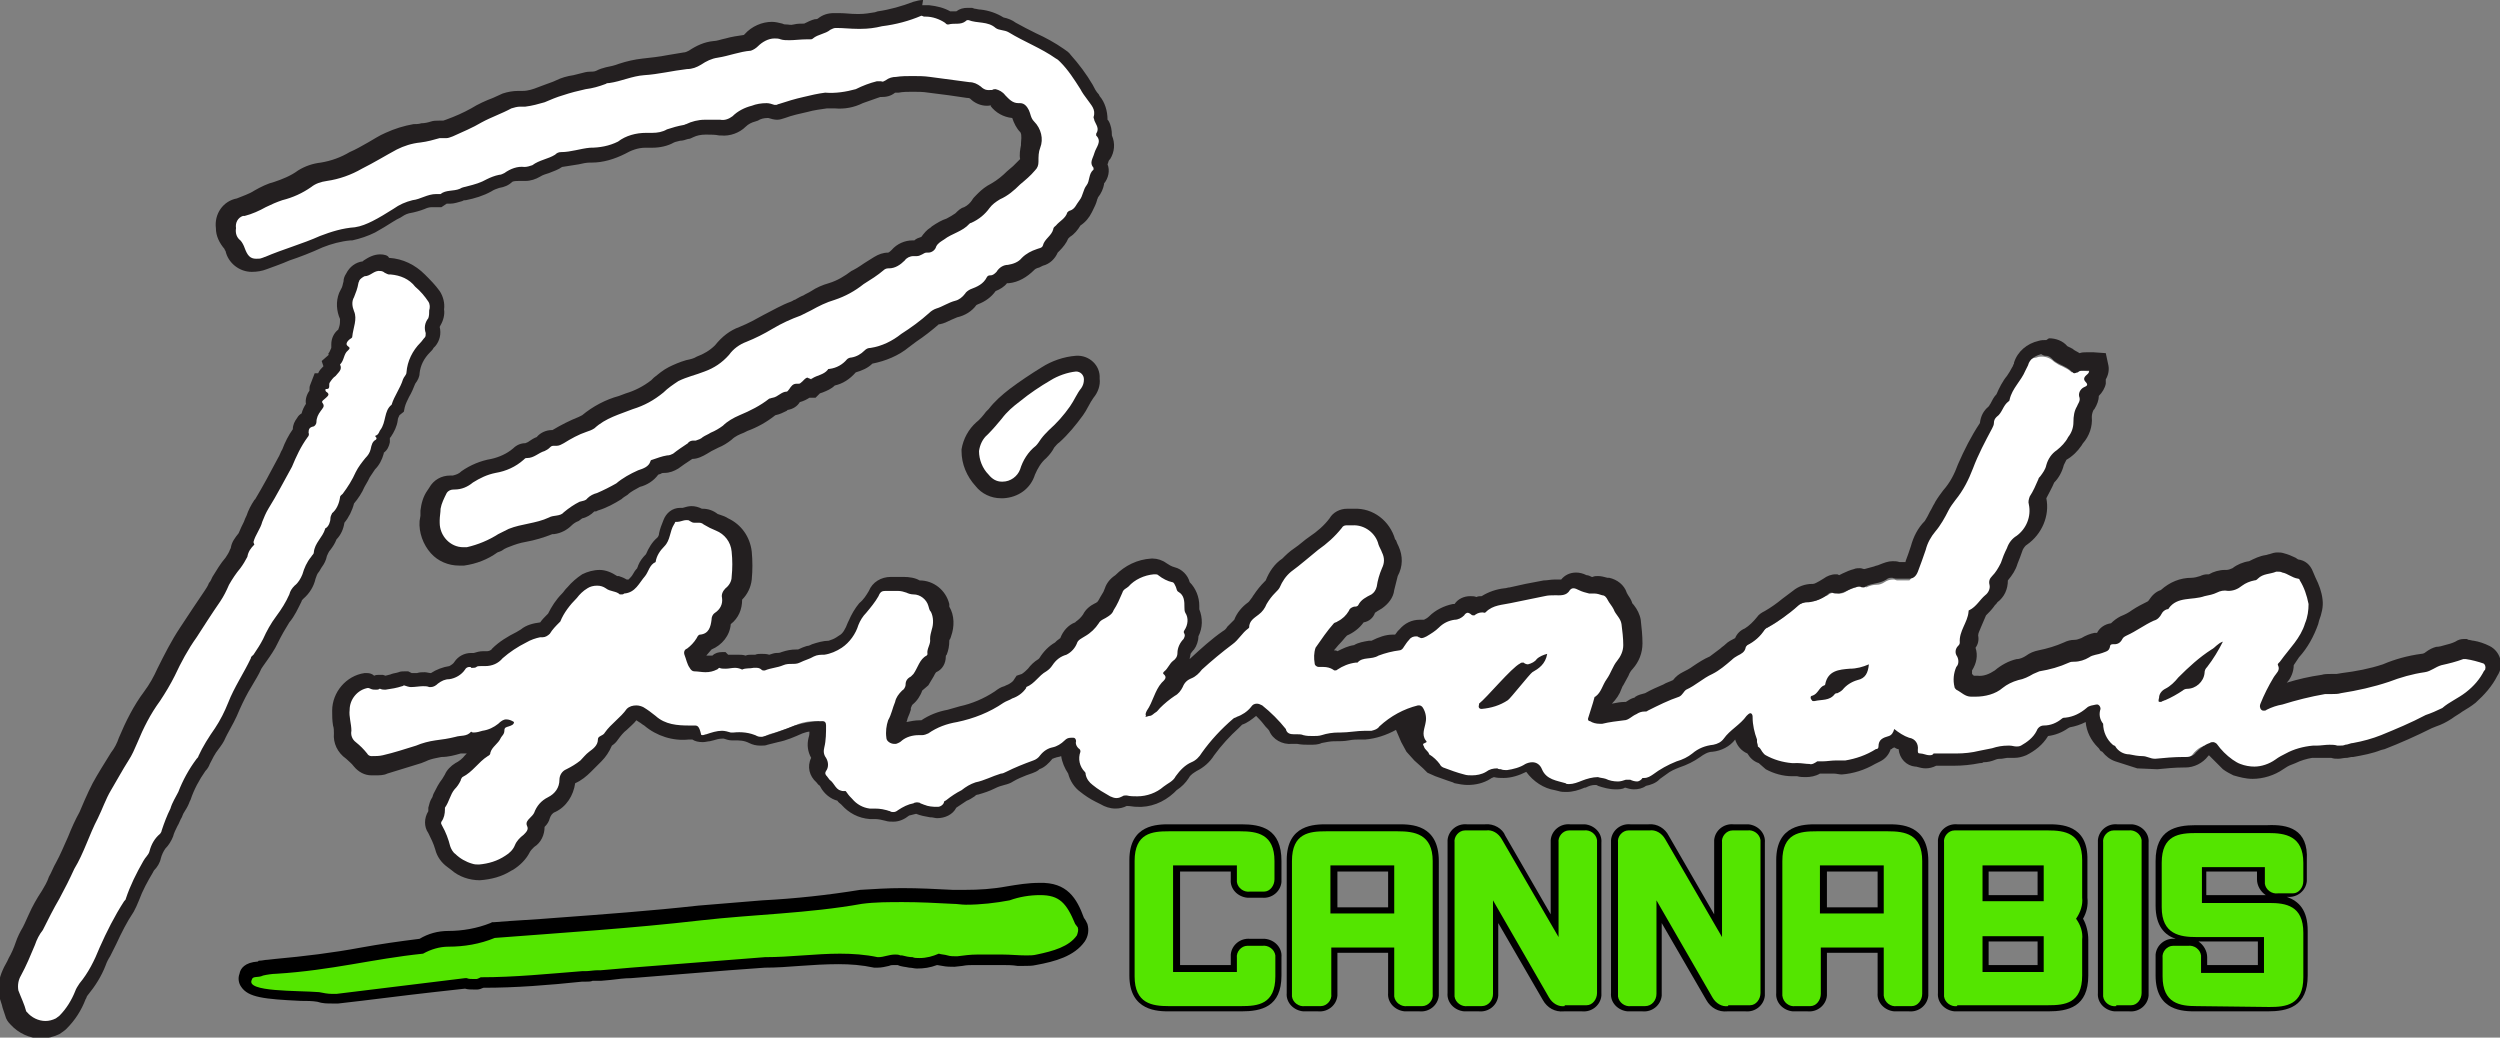
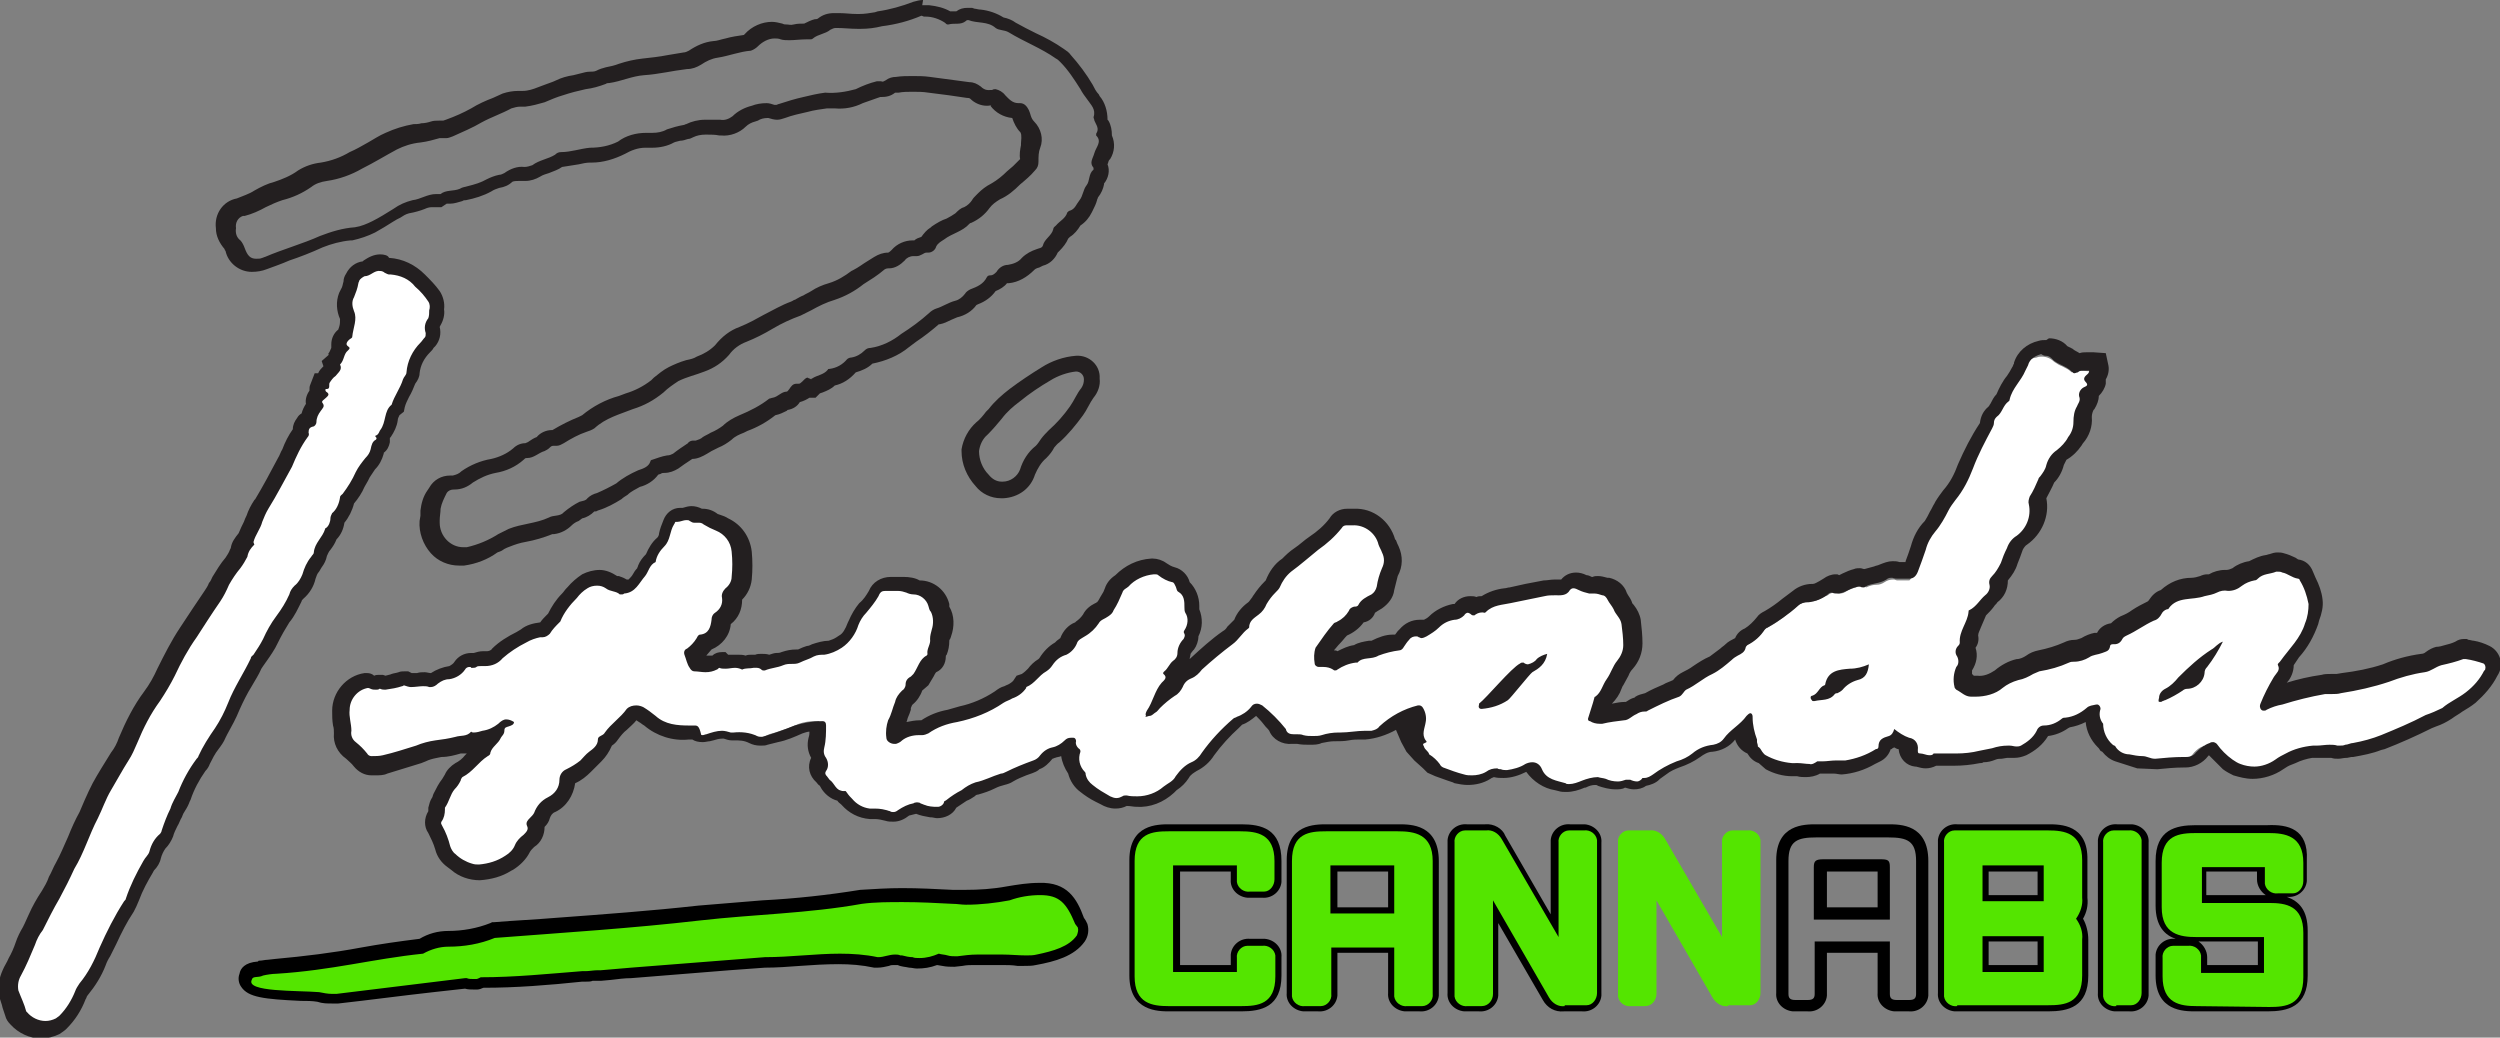
<svg xmlns="http://www.w3.org/2000/svg" version="1.1" id="Layer_1" x="0px" y="0px" viewBox="0 0 286 118.7" style="enable-background:new 0 0 286 118.7;" xml:space="preserve">
  <rect x="0" y="0" width="286" height="118.7" fill="#808080" stroke="none" />
  <style type="text/css">
	.st0{fill:#54E500;}
	.st1{fill:#FFFFFF;}
	.st2{fill:#231F20;}
</style>
  <g id="Layer_2_00000148653182431021464720000000968430995647127472_">
    <g id="Layer_1-2">
      <path d="M141.9,95.8c2.2,0,3.2,0.4,3.2,2.7v2.1c0,0.5-0.2,0.7-0.8,0.7H143c-0.6,0-0.8-0.2-0.8-0.7v-1.4c0-0.8-0.2-0.9-1.1-0.9    h-6.5c-0.9,0-1.1,0.2-1.1,0.9V111c0,0.7,0.2,0.9,1.1,0.9h6.5c1,0,1.1-0.2,1.1-0.9v-1.4c0-0.5,0.2-0.7,0.8-0.7h1.4    c0.6,0,0.8,0.2,0.8,0.7v2.1c0,2.3-1,2.7-3.2,2.7h-8.2c-2.2,0-3.2-0.4-3.2-2.7V98.5c0-2.3,1-2.7,3.2-2.7L141.9,95.8 M142,94.3h-8.2    c-1.4,0-4.6,0-4.6,4.1v13.2c0,4.1,3.3,4.1,4.6,4.1h8.2c2.3,0,4.6-0.5,4.6-4.1v-2.1c0.1-1.1-0.8-2-1.9-2.1c-0.1,0-0.2,0-0.3,0H143    c-1.1-0.1-2.1,0.7-2.2,1.8c0,0.1,0,0.2,0,0.3v0.9H135V99.7h5.8v0.9c-0.1,1.1,0.8,2,1.9,2.1c0.1,0,0.2,0,0.3,0h1.4    c1.1,0.1,2.1-0.7,2.2-1.8c0-0.1,0-0.2,0-0.3v-2.1C146.6,94.8,144.3,94.3,142,94.3L142,94.3z" />
      <path d="M160,95.8c2.2,0,3.2,0.4,3.2,2.7v15.2c0,0.5-0.2,0.7-0.8,0.7H161c-0.6,0-0.8-0.2-0.8-0.7v-6h-8.6v6c0,0.5-0.2,0.7-0.8,0.7    h-1.5c-0.6,0-0.8-0.2-0.8-0.7V98.5c0-2.3,1-2.7,3.2-2.7L160,95.8 M151.6,105.2h8.6v-6c0-0.8-0.2-0.9-1.1-0.9h-6.5    c-0.9,0-1.1,0.2-1.1,0.9V105.2 M160,94.3h-8.2c-1.4,0-4.6,0-4.6,4.1v15.2c-0.1,1.1,0.8,2,1.9,2.1c0.1,0,0.2,0,0.3,0h1.4    c1.1,0.1,2.1-0.7,2.2-1.8c0-0.1,0-0.2,0-0.3v-4.6h5.8v4.6c-0.1,1.1,0.8,2,1.9,2.1c0.1,0,0.2,0,0.3,0h1.4c1.1,0.1,2.1-0.7,2.2-1.8    c0-0.1,0-0.2,0-0.3V98.5C164.6,94.3,161.4,94.3,160,94.3z M153,99.7h5.8v4.1H153V99.7z" />
      <path d="M169.9,95.7c0.5-0.1,1,0.2,1.2,0.6l7.8,13.5V96.4c0-0.5,0.2-0.7,0.8-0.7h1.4c0.6,0,0.8,0.2,0.8,0.7v17.2    c0,0.5-0.2,0.7-0.8,0.7H179c-0.5,0.1-1-0.2-1.2-0.7l-7.7-13.3v13.3c0,0.5-0.2,0.7-0.8,0.7h-1.4c-0.6,0-0.8-0.2-0.8-0.7V96.4    c0-0.5,0.2-0.7,0.8-0.7H169.9 M169.9,94.3h-2.1c-1.1-0.1-2.1,0.7-2.2,1.8c0,0.1,0,0.2,0,0.3v17.2c-0.1,1.1,0.8,2,1.9,2.1    c0.1,0,0.2,0,0.3,0h1.4c1.1,0.1,2.1-0.7,2.2-1.8c0-0.1,0-0.2,0-0.3v-8l5.1,8.8c0.5,0.9,1.4,1.4,2.4,1.3h2.1    c1.1,0.1,2.1-0.7,2.2-1.8c0-0.1,0-0.2,0-0.3V96.4c0.1-1.1-0.8-2-1.9-2.1c-0.1,0-0.2,0-0.3,0h-1.4c-1.1-0.1-2.1,0.7-2.2,1.8    c0,0.1,0,0.2,0,0.3v8.2l-5.2-9C171.9,94.8,170.9,94.2,169.9,94.3L169.9,94.3z" />
-       <path d="M188.6,95.7c0.5-0.1,1,0.2,1.2,0.6l7.8,13.5V96.4c0-0.5,0.2-0.7,0.8-0.7h1.4c0.6,0,0.8,0.2,0.8,0.7v17.2    c0,0.5-0.2,0.7-0.8,0.7h-2.1c-0.5,0.1-1-0.2-1.2-0.7l-7.7-13.3v13.3c0,0.5-0.2,0.7-0.8,0.7h-1.4c-0.6,0-0.8-0.2-0.8-0.7V96.4    c0-0.5,0.2-0.7,0.8-0.7H188.6 M188.6,94.3h-2.1c-1.1-0.1-2.1,0.7-2.2,1.8c0,0.1,0,0.2,0,0.3v17.2c-0.1,1.1,0.8,2,1.9,2.1    c0.1,0,0.2,0,0.3,0h1.4c1.1,0.1,2.1-0.7,2.2-1.8c0-0.1,0-0.2,0-0.3v-8l5.1,8.8c0.5,0.9,1.4,1.4,2.4,1.3h2.1    c1.1,0.1,2.1-0.7,2.2-1.8c0-0.1,0-0.2,0-0.3V96.4c0.1-1.1-0.8-2-1.9-2.1c-0.1,0-0.2,0-0.3,0h-1.4c-1.1-0.1-2.1,0.7-2.2,1.8    c0,0.1,0,0.2,0,0.3v8.2l-5.2-9C190.5,94.8,189.6,94.2,188.6,94.3L188.6,94.3z" />
      <path d="M216,95.8c2.2,0,3.2,0.4,3.2,2.7v15.2c0,0.5-0.2,0.7-0.8,0.7H217c-0.6,0-0.8-0.2-0.8-0.7v-6h-8.6v6c0,0.5-0.2,0.7-0.8,0.7    h-1.4c-0.6,0-0.8-0.2-0.8-0.7V98.5c0-2.3,1-2.7,3.2-2.7L216,95.8 M207.6,105.2h8.6v-6c0-0.8-0.2-0.9-1.1-0.9h-6.5    c-0.9,0-1.1,0.2-1.1,0.9V105.2 M216,94.3h-8.2c-1.4,0-4.6,0-4.6,4.1v15.2c-0.1,1.1,0.8,2,1.9,2.1c0.1,0,0.2,0,0.3,0h1.4    c1.1,0.1,2.1-0.7,2.2-1.8c0-0.1,0-0.2,0-0.3v-4.6h5.8v4.6c-0.1,1.1,0.8,2,1.9,2.1c0.1,0,0.2,0,0.3,0h1.4c1.1,0.1,2.1-0.7,2.2-1.8    c0-0.1,0-0.2,0-0.3V98.5C220.6,94.3,217.4,94.3,216,94.3z M209,99.7h5.8v4.1H209V99.7z" />
      <path d="M234.3,95.8c2.2,0,3.2,0.4,3.2,2.7v4.3c0,1.3-0.3,2-1.2,2.4c0.9,0.4,1.2,1.1,1.2,2.4v4.1c0,2.3-1,2.7-3.2,2.7h-10.4    c-0.6,0-0.8-0.2-0.8-0.7V96.4c0-0.5,0.2-0.7,0.8-0.7L234.3,95.8 M226.1,103.8h7.3c1,0,1.1-0.2,1.1-0.9v-3.7c0-0.8-0.2-0.9-1.1-0.9    h-7.3V103.8 M226.1,111.9h7.3c1,0,1.1-0.2,1.1-0.9v-3.8c0-0.8-0.2-0.9-1.1-0.9h-7.3V111.9 M234.3,94.3h-10.4    c-1.1-0.1-2.1,0.7-2.2,1.8c0,0.1,0,0.2,0,0.3v17.2c-0.1,1.1,0.8,2,1.9,2.1c0.1,0,0.2,0,0.3,0h10.4c2.3,0,4.6-0.5,4.6-4.1v-4.1    c0-0.8-0.2-1.7-0.6-2.4c0.4-0.7,0.6-1.5,0.5-2.4v-4.3C238.9,94.3,235.7,94.3,234.3,94.3z M227.5,99.7h5.6v2.7h-5.6V99.7    L227.5,99.7z M227.5,107.7h5.6v2.7h-5.6V107.7z" />
      <path d="M243.6,95.8c0.6,0,0.8,0.2,0.8,0.7v17.2c0,0.5-0.2,0.7-0.8,0.7h-1.4c-0.6,0-0.8-0.2-0.8-0.7V96.4c0-0.5,0.2-0.7,0.8-0.7    L243.6,95.8 M243.6,94.3h-1.4c-1.1-0.1-2.1,0.7-2.2,1.8c0,0.1,0,0.2,0,0.3v17.2c-0.1,1.1,0.8,2,1.9,2.1c0.1,0,0.2,0,0.3,0h1.4    c1.1,0.1,2.1-0.7,2.2-1.8c0-0.1,0-0.2,0-0.3V96.4c0.1-1.1-0.8-2-1.9-2.1C243.8,94.3,243.7,94.3,243.6,94.3z" />
      <path d="M259.4,95.8c2.2,0,3.2,0.4,3.2,2.7v2.1c0,0.5-0.2,0.7-0.8,0.7h-1.4c-0.6,0-0.8-0.2-0.8-0.7v-1.4c0-0.8-0.2-0.9-1.1-0.9    h-6.5c-0.9,0-1.1,0.2-1.1,0.9v3.7c0,0.8,0.2,0.9,1.1,0.9h7.4c2.2,0,3.2,0.4,3.2,2.7v5.1c0,2.3-1,2.7-3.2,2.7h-8.2    c-2.2,0-3.2-0.4-3.2-2.7v-2.1c0-0.5,0.2-0.7,0.8-0.7h1.4c0.6,0,0.8,0.2,0.8,0.7v1.5c0,0.7,0.2,0.9,1.1,0.9h6.5    c0.9,0,1.1-0.2,1.1-0.9v-3.7c0-0.8-0.2-0.9-1.1-0.9h-7.3c-2.2,0-3.2-0.4-3.2-2.7v-5.1c0-2.3,1-2.7,3.2-2.7L259.4,95.8 M259.4,94.4    h-8.2c-2.3,0-4.6,0.5-4.6,4.1v5.1c0,2.4,1.1,3.4,2.3,3.8h-0.1c-1.1-0.1-2.1,0.7-2.2,1.8c0,0.1,0,0.2,0,0.3v2.1    c0,4.1,3.2,4.1,4.6,4.1h8.2c2.3,0,4.6-0.5,4.6-4.1v-5.1c0-2.4-1-3.4-2.4-3.9h0.1c1.1,0.1,2.1-0.7,2.2-1.8c0-0.1,0-0.2,0-0.3v-2.1    C264.1,94.8,261.7,94.3,259.4,94.4L259.4,94.4z M252.4,99.7h5.8v0.9c0,0.7,0.4,1.4,1,1.8h-6.8L252.4,99.7L252.4,99.7z     M251.5,107.7h6.8v2.7h-5.8v-0.9C252.5,108.8,252.1,108.1,251.5,107.7z" />
      <path class="st0" d="M133.7,115.1c-1.9,0-3.9-0.3-3.9-3.4V98.5c0-3.2,2-3.4,3.9-3.4h8.2c1.9,0,3.9,0.3,3.9,3.4v2.1    c0,0.7-0.5,1.4-1.2,1.4c-0.1,0-0.2,0-0.3,0H143c-0.7,0.1-1.4-0.4-1.5-1.1c0-0.1,0-0.2,0-0.3V99h-6.9c-0.1,0-0.2,0-0.4,0v12.2h6.9    h0.4v-1.6c-0.1-0.7,0.5-1.4,1.2-1.4c0.1,0,0.2,0,0.3,0h1.4c0.7-0.1,1.4,0.4,1.5,1.1c0,0.1,0,0.2,0,0.3v2.1c0,3.2-2,3.4-3.9,3.4    L133.7,115.1z" />
      <path class="st0" d="M161,115.1c-0.7,0.1-1.4-0.4-1.5-1.1c0-0.1,0-0.2,0-0.3v-5.3h-7.2v5.3c0.1,0.7-0.5,1.4-1.2,1.4    c-0.1,0-0.2,0-0.3,0h-1.5c-0.7,0.1-1.4-0.4-1.5-1.1c0-0.1,0-0.2,0-0.3V98.5c0-3.2,2-3.4,3.9-3.4h8.2c1.9,0,4,0.3,4,3.4v15.2    c0.1,0.7-0.5,1.4-1.2,1.4c-0.1,0-0.2,0-0.3,0H161z M159.5,104.5V99h-6.9c-0.1,0-0.2,0-0.4,0v5.5H159.5z" />
      <path class="st0" d="M179,115.1c-0.7,0.1-1.4-0.3-1.8-1l-6.4-11.1v10.7c0,0.7-0.5,1.4-1.3,1.4c-0.1,0-0.2,0-0.2,0h-1.4    c-0.7,0.1-1.4-0.4-1.5-1.1c0-0.1,0-0.2,0-0.3V96.4c-0.1-0.7,0.5-1.4,1.2-1.4c0.1,0,0.2,0,0.3,0h2.1c0.7-0.1,1.4,0.3,1.8,1    l6.5,11.2V96.4c-0.1-0.7,0.5-1.4,1.2-1.4c0.1,0,0.2,0,0.3,0h1.4c0.7-0.1,1.4,0.4,1.5,1.1c0,0.1,0,0.2,0,0.3v17.2    c0,0.7-0.5,1.4-1.2,1.4c-0.1,0-0.2,0-0.3,0H179z" />
      <path class="st0" d="M197.7,115.1c-0.7,0.1-1.4-0.3-1.8-1l-6.4-11.1v10.7c0,0.7-0.5,1.4-1.3,1.4c-0.1,0-0.2,0-0.2,0h-1.4    c-0.7,0.1-1.4-0.4-1.5-1.1c0-0.1,0-0.2,0-0.3V96.4c-0.1-0.7,0.5-1.4,1.2-1.4c0.1,0,0.2,0,0.3,0h2.1c0.7-0.1,1.4,0.3,1.8,1    l6.5,11.2V96.4c-0.1-0.7,0.5-1.4,1.2-1.4c0.1,0,0.2,0,0.3,0h1.4c0.7-0.1,1.4,0.4,1.5,1.1c0,0.1,0,0.2,0,0.3v17.2    c0,0.7-0.5,1.4-1.2,1.4c-0.1,0-0.2,0-0.3,0H197.7z" />
-       <path class="st0" d="M217,115.1c-0.7,0.1-1.4-0.4-1.5-1.2c0-0.1,0-0.2,0-0.2v-5.3h-7.2v5.3c0,0.7-0.5,1.4-1.2,1.4    c-0.1,0-0.2,0-0.3,0h-1.4c-0.7,0.1-1.4-0.4-1.5-1.2c0-0.1,0-0.2,0-0.2V98.5c0-3.2,2-3.4,3.9-3.4h8.2c1.9,0,3.9,0.3,3.9,3.4v15.2    c0,0.7-0.5,1.4-1.2,1.4c-0.1,0-0.2,0-0.3,0H217z M215.5,104.5v-5.3c0-0.1,0-0.2,0-0.2h-6.9c-0.1,0-0.2,0-0.4,0v5.5L215.5,104.5z" />
      <path class="st0" d="M223.9,115.1c-0.7,0.1-1.4-0.4-1.5-1.1c0-0.1,0-0.2,0-0.3V96.4c-0.1-0.7,0.5-1.4,1.2-1.4c0.1,0,0.2,0,0.3,0    h10.4c1.9,0,3.9,0.3,3.9,3.4v4.3c0.1,0.8-0.2,1.7-0.7,2.4c0.5,0.7,0.8,1.5,0.7,2.4v4.1c0,3.2-2,3.4-3.9,3.4H223.9z M233.4,111.2    h0.4v-3.9c0-0.1,0-0.1,0-0.2h-7v4.1L233.4,111.2z M233.4,103.1h0.4v-3.9c0-0.1,0-0.1,0-0.2h-7v4.1L233.4,103.1z" />
      <path class="st0" d="M242.1,115.1c-0.7,0.1-1.4-0.4-1.5-1.1c0-0.1,0-0.2,0-0.3V96.4c-0.1-0.7,0.5-1.4,1.2-1.4c0.1,0,0.2,0,0.3,0    h1.4c0.7-0.1,1.4,0.4,1.5,1.1c0,0.1,0,0.2,0,0.3v17.2c0,0.7-0.5,1.4-1.2,1.4c-0.1,0-0.2,0-0.3,0H242.1z" />
      <path class="st0" d="M251.3,115.1c-1.9,0-3.9-0.3-3.9-3.4v-2.1c-0.1-0.7,0.5-1.4,1.2-1.4c0.1,0,0.2,0,0.3,0h1.4    c0.7-0.1,1.4,0.4,1.5,1.1c0,0.1,0,0.2,0,0.3v1.5c0,0.1,0,0.2,0,0.2h6.8c0.1,0,0.2,0,0.4,0v-3.9c0-0.1,0-0.1,0-0.2h-7.7    c-1.9,0-4-0.3-4-3.4v-5.1c0-3.2,2-3.4,4-3.4h8.2c1.9,0,4,0.3,4,3.4v2.1c0,0.7-0.5,1.4-1.2,1.4c-0.1,0-0.2,0-0.3,0h-1.4    c-0.7,0.1-1.4-0.4-1.5-1.1c0-0.1,0-0.2,0-0.3v-1.4c0-0.1,0-0.1,0-0.2h-6.8c-0.1,0-0.2,0-0.4,0v3.9c0,0,0,0.2,0,0.2h7.7    c1.9,0,3.9,0.3,3.9,3.4v5.1c0,3.2-2,3.4-3.9,3.4L251.3,115.1z" />
      <path class="st1" d="M54.8,99.8c-0.3,0-0.7,0-1-0.1c-0.6-0.2-1.3-0.5-1.8-0.9c-0.1-0.1-0.3-0.2-0.4-0.3c-0.5-0.4-0.9-0.9-1-1.5    c-0.2-0.7-0.5-1.4-0.8-2c-0.4-0.5-0.4-1.1,0-1.6c0.1-0.1,0.1-0.3,0.1-0.7c0-0.3,0.1-0.6,0.2-0.8c0.2-0.2,0.3-0.5,0.4-0.8    c0.2-0.5,0.4-1,0.8-1.4c0.2-0.2,0.4-0.5,0.5-0.7c0.1-0.4,0.4-0.7,0.7-0.8c0.5-0.3,1-0.7,1.4-1.1c0.4-0.5,0.9-0.9,1.5-1.3    c0.2-0.4,0.4-0.8,0.8-1.1l0.3-0.3l-0.6,0.2l-0.4,0.1c-0.3,0.1-0.7,0.2-1,0.2h-0.1c-0.4,0.2-0.9,0.4-1.3,0.4c-0.2,0-0.3,0-0.5,0.1    c-0.6,0.2-1.3,0.3-2,0.4l-0.5,0.1c-0.5,0.1-1,0.2-1.5,0.4l-0.5,0.2c-1.2,0.4-2.5,0.8-3.9,1.1c-0.4,0.1-0.8,0.1-1.2,0.1h-0.4    c-0.5,0-0.9-0.2-1.2-0.6c-0.3-0.4-0.7-0.8-1.1-1.1c-0.7-0.5-1-1.3-0.9-2.1c0-0.3,0-0.7-0.1-1c-0.1-0.5-0.1-1-0.1-1.5    c0-1.7,1.2-3.1,2.9-3.3H42c0.2,0,0.5,0.1,0.7,0.2c0.1,0,0.2,0.1,0.2,0.1l0.2-0.1l0.4-0.1h0.2l0.2,0.1c0.1,0,0.2,0,0.3,0    c0.3,0,0.6-0.1,0.9-0.2c0.3-0.1,0.5-0.2,0.8-0.2c0.1,0,0.3-0.1,0.4-0.1h0.2l0.2,0.1c0.2,0.1,0.3,0.1,0.5,0.1c0.2,0,0.4,0,0.6,0    c0.3,0,0.5-0.1,0.8-0.1c0.3,0,0.7,0,1,0.1c0,0,0,0,0.2-0.2c0.5-0.4,1.1-0.7,1.7-0.7c0.5-0.1,0.9-0.4,1.2-0.8    c0.3-0.4,0.7-0.6,1.2-0.6c0.2,0,0.3,0,0.5,0.1c0.3-0.1,0.6-0.2,0.9-0.2h0.3l0,0c0.5,0,1-0.2,1.4-0.6c0.7-0.7,1.6-1.3,2.5-1.8    l0.4-0.2c0.6-0.4,1.3-0.6,2.1-0.7h0.3c0.2-0.4,0.5-0.8,0.8-1.1c0.1-0.1,0.2-0.2,0.3-0.3c0.3-0.8,0.8-1.6,1.5-2.2    c0.2-0.2,0.4-0.4,0.5-0.6c0.4-0.5,0.9-1,1.5-1.3c0.5-0.3,1-0.4,1.5-0.4c0.6,0,1.1,0.2,1.6,0.5c0.1,0.1,0.3,0.1,0.4,0.2    c0.3,0.1,0.6,0.2,0.8,0.3c0.1,0,0.2-0.1,0.3-0.1c0.5,0,0.7-0.3,1.2-1c0.2-0.2,0.3-0.4,0.5-0.7c0.1-0.1,0.2-0.3,0.2-0.4    c0.2-0.5,0.5-0.9,0.9-1.2c0.2-0.7,0.7-1.3,1.2-1.8c0.2-0.3,0.4-0.6,0.4-1c0.1-0.5,0.3-0.9,0.5-1.4c0.1-0.5,0.5-0.8,1-0.8h0.1h0.2    l0.2-0.1c0.2-0.1,0.5-0.1,0.8-0.1c0.3,0,0.7,0.1,0.9,0.3h0.3c0.4,0,0.8,0.1,1.1,0.4c0.2,0.1,0.4,0.2,0.6,0.3    c0.3,0.1,0.5,0.2,0.8,0.4c1.2,0.6,2.1,1.8,2.2,3.1c0.1,1,0.1,2,0,3c-0.1,0.7-0.4,1.4-1,1.9c-0.1,0.1-0.2,0.2-0.1,0.3    c0.1,1-0.4,2-1.2,2.5c0,1.2-0.8,2.3-2,2.6l0,0l-0.2,0.2c-0.3,0.4-0.6,0.8-1,1.1c0.1,0.2,0.1,0.3,0.2,0.5c0.1,0.2,0.1,0.4,0.2,0.6    h0.2c0.3,0,0.6,0,0.8,0c0.3,0,0.7,0,0.9-0.2c0.2-0.2,0.4-0.2,0.7-0.2h0.2l0.2,0.1c0.1,0,0.2,0,0.3,0c0.2,0,0.3,0,0.5,0    c0.2,0,0.4,0,0.7,0c0.3,0,0.6,0,0.9,0.1c0.3-0.1,0.5-0.1,0.8-0.1c0.1,0,0.2,0,0.3,0c0.2,0,0.4-0.1,0.6-0.1c0.3,0,0.6,0.1,0.8,0.2    c0.3-0.1,0.7-0.2,1-0.2c0.3,0,0.5-0.1,0.8-0.2c0.4-0.2,0.8-0.2,1.3-0.2c0.2,0,0.4,0,0.6-0.1c0.3-0.1,0.6-0.3,0.9-0.4    c0.2-0.1,0.5-0.2,0.7-0.3c0.5-0.2,1.1-0.2,1.7-0.2c0.5-0.1,1-0.2,1.4-0.5l0.3-0.2c0.7-0.5,1.2-1.2,1.4-2l0.1-0.2    c0.2-0.6,0.6-1.2,1-1.7c0.5-0.5,1-1,1.3-1.7c0.3-0.7,0.9-1.1,1.7-1.1h0.4c0.3,0,0.7,0,1,0c0.6,0,1.1,0.1,1.6,0.4    c0.1,0,0.1,0,0.2,0c1.2,0,2.3,0.8,2.6,2v0.2c0,0.1,0.1,0.3,0.1,0.3c0.5,0.8,0.5,1.9,0.2,2.8l-0.1,0.3c-0.1,0.1-0.1,0.3-0.1,0.5    c0,0.4-0.1,0.9-0.2,1.3c-0.1,0.1-0.1,0.3-0.1,0.4v0.6l-0.6,0.4c-0.3,0.1-0.4,0.4-0.7,0.9c-0.1,0.3-0.3,0.6-0.5,0.9    c-0.2,0.2-0.4,0.4-0.6,0.5c-0.1,0.6-0.5,1.2-0.9,1.6c-0.2,0.2-0.4,0.5-0.5,0.8c-0.2,0.4-0.3,0.7-0.4,1c-0.1,0.4-0.3,0.8-0.4,1.2    c-0.1,0.4-0.2,0.9-0.2,1.3v0.1c0.1,0,0.2-0.1,0.3-0.1c0.7-0.5,1.6-0.8,2.5-0.8h0.3c0.9-0.6,2-1.1,3.1-1.3l0.7-0.2l0.7-0.2    c1.5-0.3,3-1,4.3-1.8c0.3-0.2,0.6-0.3,0.8-0.4l0.3-0.1c0.5-0.2,0.9-0.5,1.2-0.8l0.2-0.3l0.3-0.2c0.4-0.2,0.7-0.5,1-0.8    c0.3-0.4,0.7-0.7,1.1-0.9c0.1-0.1,0.3-0.2,0.4-0.3c0.4-0.6,0.9-1.2,1.6-1.6l0.2-0.1c0.5-0.3,0.8-0.5,0.8-0.8    c0.2-0.6,0.6-1,1.2-1.2c0.6-0.3,1-0.7,1.3-1.2c0.3-0.4,0.6-0.7,1.1-0.9c0.1,0,0.2-0.1,0.3-0.2c0.1-0.1,0.2-0.2,0.3-0.3    c0.1-0.3,0.3-0.6,0.4-0.8c0.2-0.3,0.4-0.6,0.5-1c0.1-0.4,0.4-0.8,0.8-1c0.9-1.1,2.3-1.7,3.7-1.8h0.1c0.4,0,0.7,0.1,1,0.3    c0.4,0.3,0.9,0.5,1.3,0.7c0.5,0.2,0.9,0.6,1,1.2v0.2c0.7,0.5,1,1.4,1,2.2v0.4c0.5,0.9,0.5,1.9-0.1,2.8c0.1,0.4-0.1,0.9-0.3,1.2    c-0.4,0.5-0.5,0.7-0.5,1c0,0.6-0.3,1.2-0.8,1.6c-0.1,0.1-0.2,0.3-0.3,0.4c-0.1,0.1-0.2,0.3-0.3,0.4c0,0.1,0.1,0.2,0.1,0.3    c0,0.5-0.2,0.9-0.6,1.2c-0.3,0.3-0.5,0.7-0.7,1.1l0,0c0.4-0.4,0.9-0.7,1.4-1c0.2-0.1,0.4-0.4,0.5-0.6c0.3-0.7,0.8-1.2,1.5-1.4    c0.2-0.1,0.4-0.3,0.6-0.5l0.3-0.3c1.1-1.1,2.3-2.1,3.6-3c0.2-0.2,0.5-0.4,0.7-0.7c0.3-0.3,0.6-0.6,0.9-0.9    c0.2-0.7,0.6-1.3,1.3-1.7l0.2-0.1c0.2-0.2,0.3-0.4,0.4-0.6l0.2-0.3c0.3-0.5,0.7-1,1.2-1.4c0.1-0.1,0.2-0.2,0.3-0.3    c0.3-0.9,0.9-1.7,1.6-2.2c0.5-0.4,1-0.8,1.5-1.2s1.1-0.9,1.7-1.3c0.9-0.6,1.8-1.4,2.5-2.3c0.3-0.4,0.7-0.7,1.2-0.7h0.1l0.3,0h0.2    c1.9-0.1,3.5,1.1,4,2.9c0,0.1,0.1,0.2,0.1,0.2c0.1,0.2,0.2,0.3,0.3,0.5c0.4,0.8,0.4,1.8-0.1,2.6c-0.2,0.5-0.4,0.9-0.4,1.4    l-0.1,0.4c-0.1,0.6-0.5,1.1-1,1.5l-0.5,0.3c-0.4,0.2-0.6,0.3-0.7,0.6c-0.2,0.4-0.6,0.7-1.1,0.8c-0.4,0.7-1,1.2-1.8,1.5h-0.1    c-0.3,0.4-0.6,0.7-0.9,1.1c-0.4,0.4-0.7,0.9-1,1.4c-0.1,0.3-0.1,0.6,0,0.8h0.1c0.5,0,1,0.1,1.5,0.4l0.3-0.2    c0.6-0.4,1.2-0.6,1.9-0.7c0.5-0.3,1-0.5,1.5-0.5c0.2,0,0.5-0.1,0.7-0.2c0.6-0.4,1.3-0.6,2-0.6c0.2,0,0.5-0.1,0.7-0.1    c0.1-0.2,0.3-0.4,0.5-0.6l0.2-0.2c0.3-0.5,0.9-0.8,1.5-0.8c0.2,0,0.5,0,0.7,0.1l0.3-0.2c0.3-0.2,0.6-0.4,0.9-0.6    c0.6-0.6,1.4-1,2.2-1.1h0.2c0.1,0,0.2-0.1,0.4-0.1c0.3-0.4,0.7-0.7,1.2-0.7c0.2,0,0.5,0.1,0.7,0.2c0.3-0.1,0.6-0.2,0.9-0.2h0.1    c0.7-0.5,1.5-0.8,2.4-0.9c0.2,0,0.4,0,0.6-0.1l3.9-0.8c0.4-0.1,0.7-0.1,1.1-0.1h0.6c0.5,0,0.6,0,0.7-0.2c0.3-0.4,0.7-0.6,1.1-0.6    c0.3,0,0.5,0.1,0.8,0.2c0.3,0.1,0.4,0.2,0.6,0.2c0.1,0.1,0.3,0.1,0.4,0.2c0.2-0.1,0.4-0.1,0.6-0.1c0.3,0,0.6,0.1,0.9,0.1l0.2,0.1    c0.6,0.1,1.1,0.5,1.3,1.1c0.1,0.1,0.1,0.3,0.2,0.4c0.2,0.2,0.3,0.5,0.4,0.7c0.1,0.2,0.2,0.4,0.3,0.5c0.3,0.4,0.5,0.8,0.6,1.3    c0.2,0.8,0.2,1.7,0.2,2.6c0,0.9-0.4,1.7-0.9,2.3c-0.2,0.3-0.4,0.7-0.6,1c-0.2,0.3-0.3,0.7-0.5,1c-0.1,0.2-0.2,0.4-0.3,0.6    c-0.2,0.6-0.6,1.1-1.1,1.6l-0.5,1.6c0.1,0,0.2,0.1,0.3,0.1l0.6-0.1c0.7-0.2,1.4-0.3,2.2-0.3c0.1-0.1,0.2-0.1,0.3-0.2    c0.3-0.2,0.5-0.3,0.8-0.4c0.1,0,0.1-0.1,0.2-0.1c0.3-0.2,0.6-0.3,1-0.3c0.7-0.4,1.4-0.8,2.1-1c0.5-0.2,1-0.4,1.4-0.6l0.1-0.1    c0.2-0.3,0.5-0.5,0.8-0.7c0.4-0.2,0.9-0.5,1.3-0.8c0.6-0.4,1.1-0.7,1.7-1c0.5-0.3,1-0.6,1.4-1c0.2-0.2,0.4-0.3,0.5-0.4    c0.3-0.3,0.6-0.5,1-0.6c0.1,0,0.3-0.1,0.4-0.2c0.1-0.4,0.4-0.8,0.8-0.9c0.6-0.4,1.2-0.8,1.6-1.4c0.2-0.2,0.4-0.4,0.6-0.5    c0.8-0.4,1.5-0.9,2.2-1.5c0.4-0.3,0.7-0.6,1.1-0.9c0.5-0.4,1.1-0.6,1.7-0.6l0,0c0.4,0,0.9-0.2,1.2-0.4c0.2-0.1,0.4-0.2,0.7-0.3    c0.2-0.2,0.5-0.3,0.8-0.3h0.2l0.2,0.1c0.1,0,0.1,0,0.2,0c0.3,0,0.5-0.1,0.8-0.3c0.3-0.2,0.7-0.3,1-0.4c0.2-0.1,0.4-0.1,0.6-0.1    c0.2,0,0.4,0,0.6,0.1c0.4-0.2,0.8-0.3,1.2-0.3c0.3,0,0.6-0.1,0.9-0.3c0.3-0.2,0.6-0.3,1-0.3h0.1l0.3,0.1c0.1,0,0.2,0,0.3,0h0.6    c0.2,0,0.4,0,0.5,0l0,0c0.1,0,0.1-0.1,0.2-0.2l0.2-0.5c0.3-0.6,0.5-1.2,0.6-1.8c0.2-0.9,0.7-1.8,1.3-2.5c0.4-0.4,0.6-0.9,0.8-1.4    c0.1-0.3,0.3-0.6,0.4-0.9c0.2-0.5,0.5-0.9,0.8-1.3c0.8-1,1.4-2.1,1.8-3.3c0.6-1.6,1.4-3.2,2.3-4.7c0-0.1,0.1-0.1,0.1-0.2    c0-0.5,0.3-1,0.7-1.4c0.2-0.2,0.3-0.4,0.4-0.6c0.2-0.4,0.4-0.7,0.7-1c0.2-0.8,0.6-1.5,1.1-2.1c0.3-0.4,0.5-0.8,0.7-1.2    c0-0.1,0.1-0.2,0.2-0.3c0-0.1,0.1-0.2,0.1-0.2c0.3-1,1.2-1.8,2.2-1.9c0.2-0.1,0.4-0.1,0.6-0.1c0.5,0,1,0.2,1.4,0.6    c0.3,0.2,0.6,0.4,0.9,0.5c0.4,0.2,0.8,0.4,1.1,0.7c0.3-0.2,0.6-0.2,0.9-0.2l1.5,0.1l0.2,0.7c0.1,0.4-0.1,0.9-0.4,1.2    c0.1,0.2,0.1,0.4,0.1,0.6c-0.1,0.4-0.4,0.8-0.8,1c0.1,0.5-0.1,1.1-0.4,1.5l-0.1,0.2c-0.2,0.4-0.3,0.8-0.3,1.2    c0,0.9-0.3,1.7-0.8,2.4l-0.3,0.4c-0.3,0.6-0.8,1.1-1.4,1.4c-0.4,0.3-0.7,0.7-0.8,1.1c-0.1,0.7-0.5,1.3-1,1.7V55    c-0.2,0.7-0.6,1.3-0.9,1.9l0,0c0,0.1,0,0.2,0,0.3c0.3,1.7-0.4,3.5-1.8,4.5c-0.3,0.3-0.6,0.6-0.8,1c-0.2,0.5-0.5,1.1-0.7,1.6    c-0.3,0.7-0.6,1.3-1.1,1.8c-0.1,0.1-0.1,0.2-0.1,0.2c0.1,0.8-0.2,1.5-0.8,2c-0.2,0.2-0.4,0.4-0.6,0.6c-0.3,0.4-0.6,0.7-1,1    c-0.1,0.5-0.3,1.1-0.6,1.5c-0.3,0.5-0.5,1-0.5,1.6c0,0.4-0.1,0.8-0.4,1.2c0,0,0,0.1,0,0.2c0.3,0.7,0.2,1.5-0.2,2.1    c-0.2,0.5-0.2,1-0.1,1.5l0.3,0.2c0.2,0.2,0.5,0.3,0.8,0.4h0.5c0.9,0,1.8-0.3,2.6-0.8c0.6-0.5,1.4-0.9,2.1-1.1    c0.5-0.1,1-0.3,1.4-0.6c0.3-0.2,0.7-0.4,1.1-0.5c1.1-0.2,2.1-0.5,3.1-1c0.2-0.1,0.5-0.2,0.8-0.2c0.5,0,0.9-0.1,1.4-0.4    c0.4-0.2,0.7-0.4,1.1-0.4c0.2,0,0.3-0.1,0.5-0.1l0.3-0.1h0.1c0.1-0.5,0.6-0.9,1.2-0.9l0,0c0.1,0,0.2,0,0.3-0.2    c0.2-0.3,0.5-0.5,0.9-0.7c0.5-0.2,1-0.5,1.4-0.8c0.5-0.3,1.1-0.7,1.7-0.9c0.3-0.2,0.4-0.3,0.5-0.4c0.2-0.4,0.6-0.8,1.1-0.9    c0.8-0.8,1.9-1.2,3-1.2c0.4,0,0.9-0.1,1.3-0.2c0.2-0.1,0.5-0.1,0.7-0.2c0.2,0,0.4-0.1,0.5-0.2c0.4-0.2,0.9-0.4,1.4-0.4h0.3    c0.4,0,0.8-0.2,1.1-0.4c0.5-0.4,1.1-0.6,1.8-0.7c0.5-0.4,1.1-0.7,1.7-0.7c0.2,0,0.4-0.1,0.6-0.2c0.2-0.1,0.4-0.1,0.6-0.1    c0.2,0,0.4,0,0.5,0.1c0.4,0.1,0.8,0.2,1.2,0.4c0.2,0.1,0.4,0.2,0.6,0.3c0.5,0,0.8,0.3,1,0.8c0.1,0.3,0.2,0.6,0.4,0.8    c0.4,0.6,0.6,1.4,0.7,2.1c0,0.7-0.1,1.4-0.3,2.1l-0.1,0.4c-0.5,1.3-1.2,2.5-2.1,3.5c-0.3,0.4-0.6,0.7-0.8,1.1v0.1    c0.1,0.6-0.1,1.2-0.6,1.6c0,0.1-0.1,0.1-0.2,0.2c-0.4,0.6-0.7,1.2-1,1.8l0.6-0.1l0.5-0.1l0.6-0.2c1.4-0.4,2.9-0.8,4.3-1    c0.3,0,0.7,0,1,0h0.1c0.2,0,0.5,0,0.7-0.1l0.6-0.1c1.6-0.3,3.3-0.7,4.9-1.2c1.4-0.5,2.8-0.9,4.2-1.1c0.3-0.1,0.5-0.2,0.8-0.3    c0.3-0.2,0.7-0.3,1-0.5c0.3-0.1,0.6-0.2,0.9-0.2c0.5-0.1,1-0.2,1.4-0.4l0.2-0.1h0.4c0.1,0,0.2,0,0.3,0c0.2,0.1,0.4,0.1,0.6,0.1    c0.5,0.1,1.1,0.3,1.6,0.5c0.3,0.2,0.6,0.5,0.7,0.8c0.1,0.4,0,0.9-0.2,1.2c-0.6,1.1-1.4,2-2.3,2.8c-0.5,0.3-0.9,0.7-1.4,0.9    c-0.4,0.3-0.9,0.5-1.3,0.8c-0.4,0.3-0.9,0.6-1.5,0.7c-0.2,0.1-0.4,0.1-0.6,0.2c-1.7,0.9-3.5,1.7-5.3,2.3l-0.4,0.1    c-1,0.4-2,0.7-3.1,0.8c-0.1,0-0.2,0-0.3,0.1c-0.1,0-0.3,0.1-0.4,0.1c-0.3,0.1-0.6,0.1-0.9,0.2h-0.2l-0.3-0.1    c-0.2-0.1-0.4-0.1-0.6-0.1c-0.2,0-0.5,0-0.7,0s-0.6,0.1-0.9,0.1h-0.3c-0.9,0-1.7,0.3-2.4,0.7l-0.5,0.2c-0.4,0.2-0.7,0.4-1.1,0.6    c-0.9,0.6-1.9,0.9-3,0.9c-0.6,0-1.3-0.1-1.9-0.3c-0.4-0.1-0.7-0.3-0.9-0.6l-0.2-0.1c-0.7-0.5-1.3-1.1-1.9-1.8l-0.1,0.1    c-0.4,0.1-0.7,0.4-1,0.7c-0.4,0.6-1.1,0.9-1.8,0.9h-0.3c-1,0-2.1,0.1-3.1,0.2H246c-0.3,0-0.7-0.1-1-0.2c-0.1,0-0.2-0.1-0.4-0.1    h-0.4h-0.8l-1.3-0.4c-0.5-0.2-1-0.5-1.3-0.9l-0.2-0.1l-0.1-0.1c-0.8-0.7-1.2-1.7-1.3-2.8c-0.2-0.4-0.3-0.8-0.4-1.2    c-0.7,0.7-1.6,1.1-2.5,1.3l-0.4,0.1h0.1c-0.7,0.5-1.5,0.8-2.3,0.9h-0.2c-0.5,1-1.3,1.7-2.3,2.2c-0.3,0.1-0.7,0.2-1,0.2    c-0.2,0-0.3,0-0.5,0h-0.3h-0.6c-0.3,0-0.7,0.1-1,0.2c-0.4,0.1-0.8,0.2-1.1,0.2c-0.2,0-0.4,0-0.5,0.1c-0.9,0.2-1.9,0.3-2.8,0.3    h-1.2h-1l0,0c-0.3,0.2-0.6,0.3-0.9,0.3c-0.3,0-0.6-0.1-0.8-0.2c-0.1,0-0.1,0-0.2-0.1c-0.3,0-0.6-0.1-0.8-0.3    c-0.2-0.3-0.4-0.6-0.3-1c0-0.4-0.1-0.5-0.3-0.5c-0.4-0.1-0.8-0.3-1.1-0.6c-0.2,0.1-0.3,0.3-0.5,0.3c-0.2,0.1-0.5,0.1-0.7,0.3    c0,0.5-0.3,1-0.8,1.2l-0.6,0.3c-1,0.6-2.2,1-3.4,1.1c-0.2,0-0.5,0-0.7-0.1c-0.1,0-0.2,0-0.4,0c-0.2,0-0.4,0-0.7,0    c-0.3,0-0.6,0.1-0.8,0.1h-0.2c-0.4,0.3-0.8,0.4-1.3,0.4c-0.3,0-0.5,0-0.8-0.1c-0.2,0-0.3,0-0.5-0.1l0,0c-1,0-1.9-0.3-2.8-0.7    c-0.2-0.1-0.4-0.2-0.6-0.3c-0.4-0.2-0.7-0.4-0.9-0.8c-0.1-0.1-0.1-0.2-0.2-0.3c-0.5-0.1-1-0.6-1-1.1c0-0.3,0.1-0.5,0.2-0.7    c-0.1-0.4-0.2-0.7-0.2-1.1l-0.5,0.4c-0.4,0.3-0.8,0.7-1.2,1.2c-0.5,0.6-1.2,1-2.1,1c-0.7,0.1-1.4,0.4-1.9,0.8    c-0.6,0.5-1.3,0.9-2.1,1.1c-0.6,0.2-1.2,0.6-1.8,1l-0.7,0.4l-0.2,0.1c-0.4,0.3-0.8,0.4-1.2,0.5c-0.3,0.2-0.6,0.3-1,0.3    c-0.3,0-0.5-0.1-0.8-0.1l-0.2-0.1c-0.4,0.1-0.7,0.2-1.1,0.2c-0.6,0-1.2-0.1-1.7-0.3c-0.2-0.1-0.4-0.1-0.6-0.1    c-0.5,0-1,0.2-1.5,0.4c-0.6,0.3-1.2,0.4-1.9,0.5c-0.2,0-0.5,0-0.7-0.1l-0.4-0.1c-1.3-0.1-2.4-0.9-2.9-2c-0.1-0.3-0.2-0.3-0.2-0.3    c-0.2,0-0.3,0.1-0.4,0.1c-0.8,0.4-1.6,0.7-2.5,0.8c-0.3,0-0.6,0-0.9-0.1c-0.1,0-0.1,0-0.2,0c-0.3,0-0.6,0.1-0.9,0.3    c-0.6,0.4-1.4,0.6-2.1,0.6c-0.4,0-0.8-0.1-1.2-0.2l-0.2-0.1c-0.7-0.2-1.3-0.4-2-0.7v0.1l-0.3-0.3c-0.3-0.2-0.6-0.4-0.8-0.7l-1-0.9    l-0.3-0.2v-0.1l-1.5-3.8c-0.1,0.1-2.6,0.6-2.8,0.8c-0.4,0.4-0.9,0.7-1.5,0.7c-0.3,0-0.5,0-0.6,0c-0.5,0-0.9,0-1.4,0.1    s-1,0.1-1.5,0.1l0,0c-0.6,0-1.2,0.1-1.8,0.2c-0.4,0.1-0.8,0.1-1.2,0.1c-0.4,0-0.9,0-1.3-0.1c-0.2,0-0.4-0.1-0.6-0.1l0,0    c-1.3,0-1.7-0.6-1.9-1.1c-0.2-0.2-0.5-0.5-0.7-0.8c-0.5-0.6-1.1-1.1-1.7-1.6c-0.6,0.6-1.3,1.1-2.1,1.4l-0.5,0.5    c-1.1,1-2.2,2.1-3,3.3c-0.4,0.6-1,1.1-1.6,1.4c-0.6,0.2-1,0.7-1.3,1.2c-0.3,0.4-0.7,0.8-1.1,1.1c-0.1,0.1-0.3,0.2-0.4,0.3    c-1,0.9-2.3,1.4-3.6,1.3c-0.5,0-0.9,0-1.4-0.1c-0.3,0.2-0.7,0.3-1.1,0.3c-0.4,0-0.8-0.1-1.2-0.3l-0.6-0.4c-0.5-0.3-1-0.6-1.5-1    c-0.5-0.4-0.9-1-1.1-1.7v-0.1c-0.6-0.7-0.9-1.7-0.7-2.7c-0.1-0.1-0.2-0.3-0.3-0.5c-0.5,0.4-1,0.7-1.6,0.8c-0.3,0-0.6,0.2-0.8,0.5    c-0.3,0.4-0.7,0.7-1.1,0.8c-0.5,0.2-1,0.4-1.5,0.6c-0.6,0.2-1.2,0.4-1.7,0.7c-0.2,0.1-0.5,0.2-0.7,0.3c-0.4,0.1-0.9,0.3-1.3,0.5    c-0.6,0.3-1.2,0.5-1.8,0.6c-0.2,0.1-0.4,0.2-0.6,0.3c-0.2,0.2-0.5,0.3-0.8,0.5c-0.4,0.2-0.7,0.4-1.1,0.7l-0.5,0.4    c-0.3,0.6-0.9,1-1.5,0.9c-0.2,0-0.4,0-0.6-0.1c-0.7,0-1.3-0.2-1.9-0.5c-0.2,0.1-0.4,0.2-0.6,0.3c-0.3,0.1-0.6,0.2-0.8,0.3    c-0.3,0.3-0.7,0.5-1.2,0.5c-0.2,0-0.4,0-0.6-0.1c-0.5-0.1-1-0.2-1.5-0.2h-0.3h-0.3c-1-0.1-1.9-0.5-2.5-1.3    c-0.3-0.2-0.4-0.4-0.5-0.6l-0.2-0.2c-0.7-0.1-1.3-0.6-1.6-1.2c-0.1-0.1-0.2-0.2-0.3-0.4c-0.1-0.1-0.2-0.2-0.3-0.3    c-0.3-0.2-0.5-0.5-0.6-0.9c0-0.4,0.1-0.7,0.3-1c0.1-0.1,0.1-0.3,0-0.4c-0.4-0.6-0.6-1.3-0.4-2c0.1-0.6,0.2-1.2,0.2-1.8h-0.5    c-0.6,0-1.2,0.1-1.8,0.3c-0.9,0.4-1.8,0.7-2.7,1c-0.4,0.1-0.8,0.2-1.1,0.4c-0.2,0.1-0.3,0.1-0.5,0.1c-0.3,0-0.6-0.1-0.8-0.2    C85.6,84.1,84.8,84,84,84h-0.2h-0.2l-0.3-0.1c-0.2-0.1-0.4-0.1-0.6-0.1c-0.4,0-0.9,0.1-1.3,0.2l-0.3,0.1c-0.2,0.1-0.4,0.1-0.6,0.1    c-0.3,0-0.6-0.1-0.9-0.3h-0.7c-1.6,0.2-3.3-0.3-4.5-1.4c-0.2-0.2-0.5-0.4-0.8-0.5l-0.5-0.3c-0.1,0-0.2,0-0.3,0    c-0.1,0-0.3,0-0.4,0.1c-0.4,0.5-0.8,1-1.3,1.4c-0.4,0.4-0.8,0.8-1.1,1.3c-0.2,0.3-0.4,0.5-0.7,0.6c-0.2,0.6-0.6,1.2-1.1,1.6    L68,86.7c-0.2,0.2-0.4,0.3-0.5,0.5L67,87.7c-0.5,0.5-1.2,0.9-1.8,1.2c-0.2,0.1-0.3,0.2-0.3,0.4c-0.1,1.2-0.8,2.3-1.9,2.8    c-0.5,0.3-0.8,0.7-1,1.2c-0.1,0.3-0.3,0.6-0.5,0.8l-0.2,0.3c0.2,0.7-0.1,1.5-0.8,1.8c-0.3,0.2-0.6,0.5-0.8,0.9    c-0.3,0.7-0.9,1.3-1.5,1.6L58,98.8C57,99.4,55.9,99.8,54.8,99.8z M173.7,77.1c-0.6,0.5-1.6,1.6-2.2,2.2l-0.3,0.3    c0.2-0.1,0.4-0.2,0.6-0.3C171.9,79.2,173.4,77.3,173.7,77.1z M210.9,77.5c-0.9,0.1-1.1,0.3-1.3,0.9l0,0l0.3-0.1    C210.2,78,210.5,77.7,210.9,77.5z M251.1,76.9c-0.4,0.3-0.7,0.7-1,0.9C250.7,77.8,251.1,77.4,251.1,76.9L251.1,76.9z" />
      <path class="st2" d="M234,40.7c0.3,0,0.5,0.1,0.7,0.3c0.6,0.7,1.6,0.8,2.3,1.5c0.1,0.1,0.2,0.2,0.3,0.2c0.1,0,0.3-0.1,0.4-0.1    c0.2-0.2,0.4-0.2,0.6-0.2h0.7c0,0.3-0.2,0.4-0.3,0.5s-0.5,0.4-0.1,0.8s0,0.5-0.2,0.6c-0.4,0.2-0.7,0.7-0.5,1.2    c0.1,0.4-0.2,0.7-0.3,1c-0.3,0.5-0.4,1.1-0.4,1.8c0,0.6-0.2,1.2-0.6,1.7c-0.3,0.6-0.8,1.1-1.3,1.5c-0.6,0.4-1,1-1.2,1.7    c-0.1,0.5-0.4,0.9-0.7,1.3c-0.1,0.1-0.2,0.2-0.2,0.3c-0.3,0.7-0.6,1.4-1,2c-0.1,0.3-0.2,0.6-0.1,0.9c0.3,1.4-0.3,2.8-1.4,3.6    c-0.5,0.3-0.9,0.8-1.1,1.4c-0.3,0.6-0.5,1.1-0.7,1.7c-0.3,0.6-0.6,1.1-1,1.5c-0.3,0.3-0.4,0.6-0.3,1c0.1,0.4-0.1,0.9-0.5,1.2    c-0.6,0.5-1,1.3-1.8,1.7c-0.1,0-0.1,0.1-0.1,0.2c-0.1,1.2-1.1,2.2-1,3.5c0,0.2-0.1,0.3-0.2,0.4c-0.3,0.3-0.4,0.8-0.1,1.2    c0.2,0.4,0.2,0.9-0.1,1.2c-0.3,0.7-0.4,1.5-0.2,2.3c0,0.1,0.1,0.2,0.2,0.3c0.6,0.3,1,0.8,1.7,0.8h0.5c1.1,0,2.3-0.3,3.1-1    c0.5-0.4,1.1-0.7,1.8-0.9c0.6-0.1,1.2-0.4,1.7-0.7c0.2-0.1,0.5-0.2,0.7-0.3c1.2-0.2,2.3-0.5,3.4-1c0.2-0.1,0.4-0.1,0.6-0.1    c0.6,0,1.2-0.2,1.7-0.5c0.4-0.3,1-0.3,1.5-0.5s0.8-0.2,0.9-0.8c0-0.1,0.1-0.2,0.3-0.2c0,0,0,0,0,0h0.2c0.4,0,0.7-0.2,0.9-0.6    c0.1-0.2,0.3-0.3,0.5-0.4c1.1-0.5,2-1.2,3.1-1.7c0.4-0.1,0.7-0.4,0.9-0.8c0.1-0.2,0.3-0.4,0.6-0.5c0.1,0,0.2,0,0.2-0.1    c1-1.4,2.7-0.9,4.1-1.4c0.5-0.1,1-0.2,1.4-0.4c0.4-0.2,0.8-0.3,1.3-0.2c0.6,0,1.1-0.2,1.6-0.6c0.4-0.3,0.9-0.5,1.4-0.6    c0.2,0,0.3-0.1,0.4-0.2c0.6-0.6,1.4-0.5,2.1-0.8c0.1,0,0.2,0,0.2,0c0.2,0,0.3,0,0.5,0.1c0.6,0.1,1.1,0.6,1.8,0.7    c0.1,0,0.2,0.1,0.2,0.2c0.5,0.8,0.8,1.7,1,2.7c0,0.7-0.1,1.5-0.4,2.2c-0.5,1.7-1.8,2.9-2.8,4.3c-0.1,0.2-0.4,0.3-0.3,0.5    c0.3,0.6-0.2,0.9-0.5,1.4c-0.6,1-1.1,2-1.5,3c-0.1,0.2-0.1,0.5,0.1,0.7c0.1,0.1,0.2,0.1,0.3,0.1c0.1,0,0.2,0,0.3-0.1    c0.6-0.3,1.2-0.5,1.8-0.6c1.6-0.5,3.2-0.9,4.9-1.2c0.3,0,0.6,0,0.8,0h0c0.3,0,0.7,0,1-0.1c1.9-0.3,3.7-0.7,5.5-1.3    c1.3-0.5,2.7-0.9,4.1-1.1c0.7-0.1,1.2-0.6,1.9-0.8c0.9-0.2,1.7-0.4,2.5-0.7c0.1,0,0.1,0,0.2,0h0.1c0.7,0.1,1.4,0.3,2,0.5    c0.2,0.1,0.3,0.4,0.2,0.7c0,0,0,0.1-0.1,0.1c-0.5,1-1.2,1.8-2.1,2.5c-0.9,0.7-1.9,1.1-2.7,1.8c-0.6,0.3-1.3,0.6-1.9,0.8    c-1.7,0.9-3.4,1.6-5.1,2.3c-1,0.4-2.1,0.7-3.2,0.9c-0.3,0-0.6,0.2-0.9,0.2c-0.2,0.1-0.4,0.1-0.7,0.1h-0.2    c-0.3-0.1-0.6-0.1-0.9-0.1c-0.5,0-1,0.1-1.5,0.1h-0.4c-1.1,0.1-2.2,0.4-3.1,0.9c-0.4,0.2-0.8,0.4-1.2,0.7    c-0.7,0.5-1.6,0.8-2.4,0.8c-0.5,0-1.1-0.1-1.6-0.3c-0.3-0.1-0.6-0.3-0.9-0.5c-0.7-0.5-1.3-1.1-1.8-1.8c-0.1-0.1-0.3-0.2-0.4-0.2    c-0.1,0-0.3,0-0.4,0.1c-0.6,0.2-1.1,0.6-1.6,1.1c-0.2,0.3-0.6,0.5-1.1,0.5h-0.3c-1.1,0-2.2,0.1-3.2,0.2h-0.1    c-0.5,0-0.9-0.3-1.4-0.3l0,0c-0.5,0-1-0.1-1.5-0.2c-0.7,0-1.3-0.4-1.6-0.9c0-0.1-0.2-0.1-0.3-0.2c-0.7-0.6-1.1-1.5-1.1-2.4    c-0.4-0.5-0.5-1.1-0.3-1.7c0-0.2-0.1-0.4-0.3-0.5c0,0-0.1,0-0.1,0h-0.1c-0.4,0.1-0.8,0.1-1.1,0.4c-0.7,0.6-1.5,1-2.4,1.1    c-0.1,0-0.3,0-0.4,0.1c-0.6,0.5-1.3,0.8-2.1,0.8c-0.4,0-0.7,0.3-0.8,0.6c-0.4,0.8-1.1,1.3-1.8,1.7c-0.2,0.1-0.4,0.1-0.5,0.1    c-0.3,0-0.5-0.1-0.8-0.1h-0.2c-0.6,0-1.2,0.1-1.8,0.3c-0.5,0.1-1,0.2-1.5,0.3c-0.8,0.2-1.7,0.3-2.6,0.3c-0.7,0-1.5,0-2.2,0h-0.2    c-0.1,0-0.1,0-0.2,0c-0.1,0.2-0.3,0.2-0.5,0.2c-0.3,0-0.7-0.2-1-0.2s-0.3-0.1-0.3-0.4c0.1-0.7-0.3-1.3-1-1.4    c-0.6-0.2-1.2-0.6-1.7-1c-0.1,0.4-0.3,0.7-0.6,0.8c-0.7,0.2-1.2,0.4-1.2,1.2c0,0.2-0.1,0.3-0.3,0.3c-1.1,0.7-2.3,1.1-3.5,1.3    c-0.2,0-0.4,0-0.6,0c-0.2,0-0.3,0-0.5,0c-0.5,0-1,0.1-1.5,0.1h-0.4c-0.1,0-0.1,0-0.2,0c-0.3,0.2-0.6,0.4-0.9,0.3    c-0.4,0-0.9-0.1-1.3-0.1H205c-1.1-0.1-2.1-0.4-3-0.9c-0.2-0.1-0.3-0.3-0.4-0.4c-0.2-0.3-0.2-0.4-0.5-0.6c0-0.2,0-0.1-0.1-0.5    c0-0.1,0-0.2,0-0.3c-0.3-0.8-0.5-1.7-0.5-2.5c0-0.2,0-0.4-0.2-0.5h-0.1c-0.1,0-0.3,0.2-0.4,0.3c-0.7,1-1.9,1.6-2.6,2.6    c-0.3,0.4-0.7,0.6-1.2,0.7c-0.9,0.1-1.7,0.4-2.4,1c-0.5,0.4-1.1,0.7-1.8,0.9c-1,0.4-1.9,0.9-2.7,1.5c-0.3,0.2-0.6,0.4-1,0.4H188    h-0.1l0,0c-0.1,0.2-0.4,0.4-0.6,0.4c-0.3,0-0.6-0.1-0.8-0.2c-0.1,0-0.2,0-0.3,0c-0.1,0-0.1,0-0.2,0c-0.3,0.1-0.6,0.2-0.9,0.2    c-0.5,0-1-0.1-1.4-0.3c-0.3-0.1-0.6-0.1-0.9-0.2c-0.6,0-1.3,0.2-1.8,0.4c-0.5,0.2-1,0.4-1.5,0.4c-0.2,0-0.3,0-0.4-0.1    c-1-0.3-2.2-0.4-2.7-1.6c-0.2-0.5-0.6-0.8-1.1-0.8c-0.3,0-0.6,0.1-0.8,0.2c-0.6,0.4-1.4,0.6-2.1,0.7c-0.2,0-0.5,0-0.7-0.1    c-0.1,0-0.3,0-0.4-0.1c-0.5,0-0.9,0.1-1.3,0.4c-0.5,0.3-1.1,0.4-1.6,0.4c-0.3,0-0.6,0-0.9-0.1c-0.8-0.2-1.6-0.5-2.4-0.8    c-0.2-0.1-0.3-0.2-0.4-0.4c-0.3-0.4-0.7-0.8-1.2-1.1c-0.1-0.4-0.5-0.5-0.6-0.9c-0.1-0.2-0.2-0.3,0.1-0.4s0.2-0.2,0.1-0.3    c-0.5-0.7-0.1-1.4,0-2.1c0.1-0.5,0-1.1-0.3-1.6c-0.1-0.2-0.3-0.3-0.4-0.3c-0.1,0-0.1,0-0.2,0c-1.6,0.4-3.1,1.2-4.4,2.4    c-0.2,0.3-0.5,0.4-0.9,0.5h-0.1h-0.6c-1,0-1.9,0.2-2.9,0.2h-0.2c-0.6,0-1.3,0.1-1.9,0.3c-0.3,0.1-0.7,0.1-1,0.1    c-0.4,0-0.7,0-1.1-0.1c-0.2-0.1-0.5-0.1-0.7-0.1H148c-0.4,0-0.8-0.1-0.9-0.6c-0.8-1-1.7-1.9-2.7-2.7c-0.2-0.1-0.4-0.2-0.6-0.2    c-0.3,0-0.5,0.1-0.7,0.4c-0.4,0.5-1,0.9-1.6,1.1c-0.1,0.1-0.3,0.1-0.4,0.2c-1.4,1.2-2.6,2.5-3.6,3.9c-0.3,0.5-0.7,0.9-1.2,1.1    c-0.7,0.3-1.3,0.9-1.8,1.6c-0.3,0.6-0.9,0.8-1.4,1.2c-0.8,0.7-1.9,1.1-3,1.1c-0.4,0-0.8,0-1.2-0.1h-0.1c-0.1,0-0.3,0-0.4,0.1    c-0.2,0.1-0.4,0.2-0.7,0.2c-0.2,0-0.5-0.1-0.7-0.2c-0.7-0.4-1.4-0.8-2-1.3c-0.4-0.3-0.7-0.7-0.8-1.2c0-0.1,0-0.2-0.1-0.3    c-0.6-0.6-0.8-1.5-0.5-2.3c0-0.1,0-0.2-0.1-0.3c-0.3-0.2-0.5-0.6-0.4-0.9c0-0.2-0.1-0.4-0.3-0.4c0,0,0,0-0.1,0h-0.2    c-0.3,0-0.5,0.1-0.7,0.3c-0.4,0.4-0.9,0.7-1.4,0.8c-0.5,0.1-1,0.4-1.4,0.9c-0.2,0.3-0.5,0.5-0.8,0.6c-1.1,0.4-2.1,0.8-3.1,1.3    c-0.2,0.1-0.4,0.2-0.6,0.2c-1,0.3-1.9,0.8-2.9,1c-0.6,0.2-1.1,0.5-1.6,0.9c-0.6,0.3-1.2,0.7-1.7,1.1c-0.1,0.1-0.2,0.1-0.3,0.2    c0,0.3-0.4,0.6-0.7,0.6c-0.2,0-0.3,0-0.5,0c-0.5,0-1-0.2-1.5-0.4c-0.1-0.1-0.2-0.1-0.4-0.1c-0.1,0-0.3,0-0.4,0.1    c-0.6,0.1-1.2,0.4-1.8,0.8c-0.1,0.1-0.3,0.2-0.5,0.2c-0.1,0-0.3,0-0.4-0.1c-0.6-0.2-1.1-0.3-1.7-0.3h-0.4h-0.2    c-0.8-0.1-1.5-0.5-2-1.1c-0.2-0.2-0.4-0.4-0.6-0.7s-0.2-0.2-0.3-0.2h-0.1c-0.9,0-1-0.9-1.6-1.3c-0.1-0.1-0.2-0.3-0.3-0.4    s-0.3-0.3-0.1-0.6c0.3-0.4,0.3-1,0-1.5c-0.3-0.4-0.3-0.8-0.2-1.2c0.2-0.8,0.2-1.7,0.2-2.5c0-0.3-0.1-0.5-0.4-0.5h-0.1    c-1.1,0-2.1,0.2-3.1,0.5c-1.2,0.5-2.4,0.9-3.7,1.3c-0.1,0-0.2,0-0.2,0c-0.1,0-0.3,0-0.4-0.1c-0.8-0.4-1.8-0.5-2.7-0.4h-0.2    c0,0-0.1,0-0.1,0c-0.3-0.1-0.7-0.2-1-0.2c-0.6,0-1.2,0.2-1.8,0.4c-0.1,0-0.3,0.1-0.4,0.1c-0.1,0-0.2,0-0.2-0.1    C80,83.1,79.8,83,79.5,83h-0.6l0,0c-1.4,0-2.8-0.1-3.9-1.1c-0.5-0.4-0.9-0.7-1.4-1c-0.2-0.1-0.5-0.2-0.8-0.2    c-0.4,0-0.8,0.1-1.1,0.4c-0.7,1-1.8,1.7-2.5,2.7c-0.1,0.2-0.3,0.3-0.5,0.4c-0.2,0.1-0.3,0.2-0.3,0.4c0,0.7-0.6,1.1-1,1.4    s-0.7,0.7-1,1c-0.5,0.4-1,0.7-1.6,1c-0.5,0.2-0.8,0.7-0.8,1.2c0,0.9-0.5,1.6-1.3,2c-0.8,0.4-1.3,1-1.6,1.8    c-0.1,0.2-0.3,0.4-0.5,0.6c-0.2,0.2-0.5,0.5-0.3,0.9s-0.1,0.7-0.4,1c-0.4,0.3-0.8,0.7-1,1.2c-0.2,0.5-0.6,0.9-1.1,1.2    c-0.9,0.6-1.9,0.9-3,1c-0.3,0-0.5,0-0.8-0.1c-0.7-0.2-1.4-0.6-1.9-1.1c-0.3-0.2-0.5-0.6-0.6-0.9c-0.2-0.8-0.5-1.6-0.9-2.3    c-0.1-0.2-0.2-0.3-0.1-0.5c0.3-0.4,0.4-0.9,0.4-1.4c0-0.1,0-0.1,0-0.2c0.5-0.7,0.6-1.5,1.1-2.1c0.3-0.3,0.5-0.6,0.7-1    c0-0.1,0.1-0.3,0.2-0.4c1.2-0.6,1.8-1.7,2.9-2.4c0.2-0.1,0.3-0.2,0.3-0.4c0.2-0.7,0.9-1,1.2-1.7c0.1-0.2,0.4-0.4,0.4-0.8    s0.2-0.4,0.5-0.5s0.6-0.2,0.6-0.5c-0.3-0.2-0.6-0.3-0.9-0.3c-0.3,0-0.6,0.2-0.9,0.5c-0.5,0.4-1.1,0.7-1.8,0.8    c-0.3,0.1-0.7,0.2-1,0.2c-0.1,0-0.2,0-0.3-0.1l0,0h0c-0.5,0.6-1.2,0.4-1.8,0.6c-0.8,0.2-1.5,0.3-2.3,0.4c-0.7,0.1-1.5,0.3-2.2,0.6    c-1.3,0.4-2.5,0.8-3.8,1.1c-0.4,0.1-0.9,0.1-1.3,0.1l0,0c-0.2,0-0.4-0.1-0.5-0.3c-0.4-0.5-0.8-0.9-1.3-1.3    c-0.4-0.3-0.6-0.8-0.5-1.3c0-0.8-0.3-1.6-0.2-2.4c0-1.2,0.9-2.3,2.1-2.5H42c0.1,0,0.2,0,0.4,0.1c0.2,0.1,0.4,0.1,0.6,0.1    c0.2,0,0.3,0,0.4-0.1c0,0,0.1,0,0.1,0l0,0c0.2,0.1,0.4,0.1,0.6,0.1c0.7-0.1,1.3-0.2,1.9-0.4c0.1,0,0.2-0.1,0.2-0.1l0,0    c0.3,0.1,0.6,0.2,0.8,0.2c0.5,0,1-0.1,1.4-0.1c0.2,0,0.5,0,0.7,0.1c0.1,0,0.2,0,0.2,0c0.3,0,0.6-0.2,0.8-0.4    c0.4-0.3,0.8-0.5,1.3-0.5c0.7-0.1,1.4-0.5,1.8-1.1c0.1-0.2,0.3-0.3,0.5-0.3c0.1,0,0.2,0,0.2,0.1c0.1,0,0.2,0,0.2,0    c0.1,0,0.3,0,0.4-0.1c0.1-0.1,0.3-0.1,0.5-0.1h0.5c0.8,0,1.5-0.3,2-0.9c0.8-0.7,1.7-1.3,2.7-1.8c0.5-0.3,1.1-0.5,1.6-0.6h0.3    c0.3,0,0.6-0.2,0.8-0.4c0.3-0.5,0.7-0.9,1.1-1.3c0,0,0.1-0.1,0.1-0.1c0.4-1,1.1-1.9,1.9-2.7c0.3-0.4,0.7-0.8,1.2-1.1    c0.3-0.2,0.7-0.3,1.1-0.3c0.4,0,0.7,0.1,1,0.3c0.5,0.4,1.2,0.3,1.6,0.7c0,0,0.1,0,0.1,0c0.1,0,0.2,0,0.2,0c0.1,0,0.2-0.1,0.2-0.1    c1.3-0.1,1.7-1.2,2.4-2c0.4-0.5,0.5-1.3,1.2-1.6c0.1-0.7,0.5-1.3,1-1.8c0.7-0.7,0.6-1.7,1.1-2.5c0.1-0.1,0.1-0.3,0.2-0.3l0,0    c0.1,0,0.2,0,0.2,0c0.3,0,0.7-0.2,1-0.2c0.2,0,0.3,0,0.4,0.1c0.2,0.1,0.3,0.2,0.5,0.2H80c0.2,0,0.4,0.1,0.5,0.2    c0.5,0.3,0.9,0.5,1.4,0.7c1,0.4,1.7,1.3,1.8,2.4c0.1,1,0.1,1.9,0,2.9c0,0.5-0.3,1-0.7,1.3c-0.3,0.3-0.5,0.7-0.4,1.1    c0.1,0.7-0.2,1.3-0.8,1.7c-0.3,0.2-0.4,0.5-0.4,0.8c-0.1,0.8-0.3,1.6-1.3,1.7c-0.2,0-0.3,0.2-0.4,0.4c-0.3,0.5-0.7,0.9-1.1,1.2    c-0.3,0.1-0.4,0.4-0.3,0.7c0.2,0.5,0.3,1.1,0.6,1.5c0.1,0.2,0.3,0.4,0.5,0.4c0.4,0,0.9,0.1,1.3,0.1c0.5,0,0.9-0.1,1.3-0.3    c0.1,0,0.2-0.2,0.3-0.2l0,0c0.2,0.1,0.4,0.1,0.7,0.1c0.4,0,0.7-0.1,1.1-0.1c0.3,0,0.6,0.1,0.8,0.2c0.4-0.2,0.9-0.1,1.3-0.2    c0.1,0,0.3,0,0.4,0c0.2,0,0.4,0.1,0.5,0.2c0.1,0.1,0.2,0.1,0.2,0.1c0.1,0,0.1,0,0.2,0c0.7-0.3,1.4-0.3,2.1-0.6s1.3,0,1.9-0.3    s1.1-0.4,1.6-0.7c0.4-0.2,0.8-0.2,1.2-0.2c0.7-0.1,1.4-0.4,2-0.8c0.9-0.6,1.6-1.6,1.9-2.6c0.2-0.5,0.5-1,0.9-1.4    c0.5-0.6,1-1.2,1.4-1.9c0.2-0.5,0.4-0.6,0.8-0.6h0.3c0.4,0,0.8,0,1.1,0c0.4,0,0.7,0.1,1,0.2c0.2,0.1,0.5,0.2,0.8,0.2    c0.8,0,1.5,0.6,1.7,1.3c0.1,0.3,0.1,0.5,0.3,0.7c0.3,0.6,0.3,1.4,0.1,2c-0.1,0.4-0.2,0.7-0.2,1.1c0.1,0.6-0.4,1.1-0.3,1.7    c0,0.1,0,0.1-0.1,0.2c-0.8,0.4-1,1.4-1.5,2.1c-0.1,0.1-0.2,0.2-0.3,0.3c-0.4,0.2-0.6,0.5-0.6,0.9c0,0.3-0.2,0.6-0.4,0.7    c-0.4,0.4-0.7,0.8-0.8,1.3c-0.3,0.7-0.4,1.4-0.8,2.1c-0.2,0.6-0.3,1.3-0.2,2c0,0.4,0.5,0.7,0.9,0.7h0.2c0.3-0.1,0.5-0.2,0.7-0.4    c0.5-0.4,1.2-0.6,1.9-0.6h0.4c0.2,0,0.5-0.1,0.7-0.2c1-0.7,2.1-1.1,3.3-1.3c1.9-0.4,3.7-1.1,5.3-2.2c0.3-0.2,0.7-0.3,1-0.5    c0.6-0.2,1.2-0.6,1.6-1.2c0,0,0,0,0-0.1c1-0.4,1.4-1.3,2.3-1.8c0.3-0.2,0.5-0.4,0.7-0.7c0.4-0.6,0.9-1,1.6-1.2    c0.6-0.3,1-0.8,1.2-1.3c0.1-0.4,0.6-0.6,0.9-0.8c0.7-0.4,1.2-0.9,1.6-1.5c0.2-0.4,0.7-0.5,1.1-0.8c0.3-0.2,0.5-0.4,0.6-0.7    c0.4-0.6,0.7-1.3,1-2c0.1-0.4,0.5-0.5,0.7-0.7c0.7-0.8,1.8-1.3,2.9-1.4h0.1c0.2,0,0.3,0,0.4,0.1c0.5,0.4,1.1,0.7,1.6,0.8    c0.2,0,0.3,0.3,0.4,0.5s0.1,0.5,0.3,0.6c0.7,0.4,0.7,1.1,0.7,1.8c0,0.2,0,0.4,0.1,0.6c0.4,0.6,0.3,1.4-0.1,2    c-0.1,0.1-0.1,0.3,0,0.4c0.1,0.2,0,0.4-0.1,0.6c-0.4,0.4-0.7,1-0.7,1.6c0,0.4-0.2,0.7-0.5,0.9c-0.4,0.3-0.6,0.9-1,1.2    c-0.1,0.1-0.2,0.2-0.1,0.3c0.5,0.4,0.1,0.7-0.2,1c-0.8,0.9-1,2.2-1.7,3.2c-0.1,0.2-0.2,0.4-0.1,0.6C131,82,131,82,131.1,82    c0.1,0,0.3-0.1,0.4-0.1c0.3,0,0.5-0.3,0.7-0.4s0.3-0.3,0.5-0.5c0.5-0.5,1.1-1,1.7-1.4c0.4-0.2,0.7-0.6,0.9-1c0.2-0.5,0.5-0.8,1-1    c0.5-0.2,0.9-0.6,1.2-1c1.1-1,2.3-2,3.5-2.9c0.7-0.5,1.1-1.3,1.8-1.8c0,0,0.1-0.1,0.1-0.1c0-0.8,0.6-1.1,1.1-1.5    c0.4-0.3,0.7-0.7,0.9-1.2c0.3-0.5,0.6-0.9,1-1.3c0.2-0.2,0.4-0.4,0.5-0.6c0.3-0.7,0.7-1.3,1.3-1.8c1.1-0.8,2.1-1.7,3.1-2.5    c1-0.7,1.9-1.5,2.7-2.5c0.1-0.2,0.3-0.3,0.5-0.3h0.2c0.1,0,0.2,0,0.2,0h0.3c1.4-0.1,2.7,0.9,3,2.2c0.1,0.3,0.3,0.6,0.4,0.9    c0.3,0.6,0.3,1.2,0,1.8c-0.3,0.7-0.5,1.4-0.6,2.1c-0.1,0.4-0.3,0.7-0.6,0.9c-0.6,0.3-1.2,0.6-1.5,1.2c-0.1,0.2-0.3,0.2-0.5,0.2    c-0.3,0.1-0.5,0.2-0.6,0.5c-0.3,0.5-0.7,0.9-1.3,1.2c-0.1,0.1-0.3,0.1-0.4,0.2c-0.8,0.9-1.4,1.8-2.1,2.8c-0.2,0.6-0.2,1.2-0.1,1.8    c0,0.2,0.2,0.4,0.5,0.4h0.1c0.1,0,0.3,0,0.4,0c0.4,0,0.8,0.1,1.1,0.3c0.1,0.1,0.2,0.1,0.2,0.1c0.1,0,0.2,0,0.3-0.1    c0.6-0.4,1.3-0.7,2.1-0.8h0.2c0.6-0.7,1.6-0.3,2.4-0.8c0.8-0.3,1.6-0.5,2.4-0.6c0.2,0,0.4-0.2,0.5-0.4c0.2-0.3,0.4-0.6,0.6-0.8    c0.2-0.3,0.5-0.4,0.8-0.4c0.1,0,0.2,0,0.3,0.1c0.1,0,0.2,0.1,0.3,0.1c0.2,0,0.4-0.1,0.6-0.2c0.5-0.3,1-0.6,1.4-1    c0.5-0.5,1.1-0.8,1.8-0.9c0.4,0,0.8-0.2,1.1-0.5c0.1-0.2,0.3-0.3,0.4-0.3c0.1,0,0.3,0.1,0.4,0.2c0.1,0.1,0.2,0.1,0.3,0.1    c0.1,0,0.1,0,0.2-0.1c0.3-0.2,0.7-0.3,1-0.2l0,0c0.1,0,0.1,0,0.2-0.1c0.8-0.8,1.9-0.8,2.8-1l3.9-0.8c0.4-0.1,0.8-0.1,1.2-0.1    c0.6,0,1.3,0.1,1.7-0.6c0.1-0.1,0.2-0.2,0.4-0.2c0.2,0,0.4,0.1,0.6,0.2c0.4,0.2,0.8,0.3,1.2,0.4c0.1,0,0.2,0,0.3,0    c0.1,0,0.2,0,0.3,0c0.3,0,0.6,0.1,0.9,0.2c0.3,0,0.5,0.3,0.6,0.5c0.2,0.4,0.5,0.7,0.7,1.1c0.2,0.6,0.8,1,0.9,1.7    c0.1,0.8,0.2,1.6,0.2,2.4c0,0.7-0.3,1.3-0.7,1.8c-0.5,0.6-0.7,1.4-1.2,2.1s-0.6,1.5-1.3,2c-0.1,0-0.1,0.1-0.1,0.1    c-0.2,0.8-0.5,1.6-0.7,2.3c-0.1,0.2,0,0.4,0.2,0.4c0.3,0.2,0.7,0.3,1.1,0.3h0.3c0.8-0.2,1.7-0.3,2.5-0.4c0.5,0,0.9-0.5,1.4-0.7    c0.3-0.2,0.6-0.3,0.9-0.3h0.1c0.1,0,0.2,0,0.3-0.1c1.2-0.6,2.4-1.2,3.6-1.6c0.4-0.2,0.5-0.6,0.8-0.8c1.1-0.5,1.9-1.3,3-1.8    c0.8-0.4,1.5-1,2.2-1.6c0.2-0.2,0.5-0.4,0.7-0.5c0.4-0.2,0.8-0.4,0.9-0.9c0-0.1,0.1-0.2,0.2-0.3c0.8-0.4,1.5-1,2-1.8    c0.1-0.1,0.2-0.2,0.3-0.2c1.2-0.7,2.4-1.5,3.5-2.5c0.3-0.3,0.7-0.4,1.1-0.4h0.1c0.8-0.1,1.6-0.4,2.2-0.9c0.1-0.1,0.2-0.2,0.4-0.2    h0.1c0.2,0.1,0.4,0.1,0.6,0.1c0.7,0,1.3-0.5,2-0.7c0.1,0,0.3-0.1,0.4-0.1c0.1,0,0.1,0,0.2,0c0.1,0.1,0.3,0.1,0.4,0.1    c0.1,0,0.1,0,0.2-0.1c0.7-0.4,1.6-0.3,2.4-0.8c0.1-0.1,0.3-0.2,0.5-0.2c0.1,0,0.1,0,0.2,0c0.2,0.1,0.4,0.1,0.6,0.1h0.6    c0.1,0,0.2,0,0.4,0h0.3c0.5,0,0.8-0.3,1-0.8c0.3-0.8,0.6-1.6,0.9-2.5c0.2-0.8,0.6-1.5,1.1-2.1c0.6-0.7,1.1-1.6,1.5-2.4    c0.2-0.4,0.5-0.8,0.8-1.2c0.9-1.1,1.5-2.3,2-3.6c0.6-1.6,1.4-3.1,2.2-4.6c0.1-0.2,0.2-0.4,0.2-0.6c0-0.3,0.1-0.5,0.3-0.7    c0.7-0.5,0.7-1.3,1.4-1.8c0.1-0.1,0.1-0.1,0.1-0.2c0.3-1.3,1.3-2.1,1.8-3.3c0.1-0.2,0.2-0.4,0.3-0.6c0.2-0.8,0.9-1.1,1.5-1.3    C233.8,40.7,233.9,40.7,234,40.7 M254.3,73.4c-0.6,0.2-0.9,0.7-1.3,0.9c-1.4,0.9-2.6,2-3.8,3.2c-0.4,0.5-0.9,1-1.5,1.3    c-0.4,0.2-0.7,0.6-0.7,1c-0.1,0.4-0.1,0.5,0.1,0.5c0.1,0,0.2,0,0.3-0.1c0.1,0,0.2-0.1,0.3-0.1c0.7-0.3,1.4-0.7,2-1.1    c0.1-0.1,0.3-0.2,0.5-0.2c1,0,1.9-0.8,2-1.8c0-0.3,0.1-0.5,0.3-0.7C253.2,75.4,253.8,74.4,254.3,73.4 M177,74.8    c-0.4,0.1-0.9,0.3-1.2,0.6c-0.2,0.3-0.6,0.5-1,0.6c-0.2,0-0.4-0.1-0.5-0.2c0,0-0.1,0-0.1,0c-0.1,0-0.2,0-0.3,0.1    c-1,0.5-3.8,3.9-4.7,4.6c0,0,0,0,0,0.1c-0.1,0.3,0,0.5,0.3,0.5l0,0c1.1-0.1,2.1-0.4,3-1c0.3-0.2,2.5-3,2.8-3.2    C176,76.5,176.8,76,177,74.8 M213.8,76c-0.7,0.3-1.4,0.5-2.2,0.5c-1.2,0.1-2.5,0.2-2.8,1.8c0,0.1-0.1,0.1-0.1,0.1    c-0.6,0.2-0.7,1-1.4,1.2c-0.2,0-0.2,0.3-0.1,0.4s0.1,0.2,0.2,0.2c0.1,0,0.1,0,0.2,0c0.8-0.2,1.7,0,2.3-0.8    c0.1-0.1,0.2-0.1,0.3-0.1c0.2-0.1,0.4-0.2,0.6-0.4c0.4-0.5,1-0.9,1.7-1.1C213.4,77.6,213.7,77,213.8,76 M241.4,84.8L241.4,84.8     M163.2,85.9L163.2,85.9 M234.1,38.9c-0.3,0-0.6,0-0.9,0.1c-1.3,0.3-2.4,1.2-2.8,2.5v0.1c-0.1,0.1-0.1,0.3-0.2,0.4    c-0.2,0.4-0.4,0.7-0.6,1c-0.5,0.6-0.9,1.4-1.2,2.1c-0.3,0.3-0.5,0.7-0.7,1.1c-0.1,0.1-0.1,0.2-0.2,0.3c-0.6,0.5-0.9,1.1-1,1.9    c-1,1.5-1.8,3.1-2.5,4.7c-0.4,1.1-0.9,2.1-1.7,3c-0.3,0.4-0.6,0.8-0.9,1.3l-0.1,0.2c-0.2,0.3-0.3,0.6-0.5,0.9    c-0.2,0.4-0.4,0.8-0.6,1.1c-0.8,0.8-1.3,1.8-1.6,2.9c-0.2,0.6-0.4,1.2-0.6,1.7v0.1h-0.7c-0.3-0.1-0.5-0.1-0.8-0.1    c-0.5,0-1,0.2-1.5,0.4c-0.2,0.1-0.4,0.1-0.6,0.2c-0.4,0.1-0.7,0.2-1.1,0.3c-0.2,0-0.3-0.1-0.5-0.1c-0.2,0-0.5,0-0.7,0.1    c-0.4,0.1-0.9,0.3-1.3,0.5l-0.4,0.2l-0.2-0.1H210c-0.5,0-1,0.2-1.4,0.5l-0.5,0.3c-0.2,0.1-0.5,0.3-0.7,0.3h-0.1    c-0.8,0-1.6,0.3-2.2,0.8c-0.4,0.3-0.8,0.6-1.2,0.9c-0.6,0.5-1.3,1-2,1.4c-0.4,0.2-0.7,0.4-0.9,0.7c-0.4,0.5-0.9,1-1.4,1.3    c-0.5,0.2-0.9,0.6-1.1,1.1c-0.4,0.2-0.8,0.4-1.1,0.7c-0.2,0.2-0.4,0.3-0.6,0.5c-0.4,0.3-0.8,0.6-1.2,0.9c-0.7,0.3-1.3,0.7-1.9,1.1    c-0.4,0.3-0.8,0.5-1.2,0.7c-0.4,0.2-0.8,0.5-1.1,0.9c-0.4,0.2-0.8,0.3-1.1,0.5c-0.7,0.3-1.4,0.6-2.1,1c-0.4,0.1-0.8,0.2-1.1,0.4    l-0.1,0.1c-0.4,0.1-0.7,0.3-1,0.5h-0.1c-0.5,0-1,0.1-1.5,0.2c0.5-0.5,0.9-1.1,1.1-1.7c0.1-0.2,0.1-0.3,0.2-0.4    c0.2-0.4,0.4-0.7,0.6-1.1c0.1-0.3,0.3-0.6,0.5-0.8c0.7-0.8,1.1-1.8,1.1-2.9c0-0.9-0.1-1.8-0.2-2.7c-0.1-0.6-0.4-1.2-0.8-1.7    c-0.1-0.1-0.2-0.2-0.2-0.3c-0.1-0.3-0.3-0.6-0.5-0.9c0-0.1-0.1-0.1-0.1-0.2c-0.3-0.9-1.1-1.5-2-1.7h-0.2c-0.4-0.1-0.7-0.2-1.1-0.2    c-0.2,0-0.4,0-0.6,0.1h-0.1c-0.2-0.1-0.4-0.2-0.6-0.2c-0.4-0.2-0.8-0.3-1.2-0.3c-0.7,0-1.3,0.3-1.7,0.8H178h-0.2    c-0.4,0-0.8,0.1-1.2,0.1l-2.1,0.4l-1.8,0.4c-0.2,0-0.4,0.1-0.6,0.1c-0.9,0.1-1.8,0.4-2.6,0.9c-0.2,0-0.4,0-0.6,0.1    c-0.2-0.1-0.5-0.1-0.7-0.1c-0.7,0-1.4,0.3-1.8,0.9l0,0h-0.1h-0.1c-1,0.2-2,0.7-2.7,1.4c-0.2,0.2-0.4,0.3-0.6,0.4l0,0    c-0.2,0-0.3,0-0.5,0c-0.9,0-1.7,0.4-2.3,1.1l-0.2,0.2l-0.3,0.4h-0.3c-0.8,0-1.6,0.3-2.4,0.7l0,0h-0.3c-0.6,0.1-1.2,0.2-1.7,0.5    c-0.7,0.1-1.3,0.4-1.9,0.7c-0.1-0.1-0.3-0.1-0.4-0.1c0.2-0.2,0.4-0.5,0.7-0.8s0.5-0.6,0.8-0.9c0.7-0.3,1.4-0.8,1.9-1.5    c0.6-0.1,1.1-0.5,1.3-1.1l0.3-0.2l0.5-0.3c0.7-0.5,1.3-1.2,1.4-2.1l0.1-0.4c0.1-0.4,0.2-0.8,0.3-1.2c0.6-1.1,0.6-2.3,0.1-3.4    c-0.1-0.2-0.2-0.4-0.3-0.7l-0.1-0.1c-0.6-2.1-2.5-3.6-4.7-3.5h-0.3c-0.2,0-0.3,0-0.5,0c-0.8,0-1.6,0.4-2,1.1    c-0.6,0.8-1.4,1.5-2.3,2.1c-0.6,0.4-1.1,0.9-1.7,1.3s-1,0.8-1.4,1.2c-0.9,0.6-1.5,1.5-1.9,2.5l-0.1,0.1c-0.5,0.5-0.9,1-1.3,1.6    c-0.1,0.1-0.1,0.2-0.2,0.3c-0.1,0.1-0.2,0.3-0.3,0.4l-0.1,0.1c-0.7,0.5-1.3,1.2-1.6,2c-0.3,0.3-0.5,0.5-0.8,0.8    c-0.1,0.2-0.3,0.4-0.5,0.5c-1.3,0.9-2.5,2-3.7,3.1l-0.1,0.1c0-0.2,0.1-0.4,0.1-0.6c0,0,0.2-0.3,0.3-0.4l0.1-0.1    c0.3-0.4,0.5-1,0.5-1.5c0.5-1,0.5-2.1,0.1-3.1c0-0.1,0-0.1,0-0.2v-0.2c0-1-0.4-2-1.1-2.7c-0.2-0.8-0.9-1.5-1.7-1.7    c-0.4-0.1-0.7-0.3-1-0.5c-0.4-0.3-1-0.5-1.5-0.5h-0.2c-1.6,0.1-3,0.8-4.1,1.9c-0.6,0.4-1,0.9-1.2,1.5c-0.1,0.3-0.2,0.5-0.4,0.8    c-0.2,0.3-0.3,0.6-0.5,0.8c-0.1,0-0.1,0.1-0.2,0.1c-0.6,0.3-1.1,0.7-1.4,1.3c-0.2,0.3-0.5,0.6-0.8,0.8l-0.1,0.1    c-0.8,0.3-1.4,1-1.7,1.8l0,0c-0.1,0.1-0.3,0.2-0.4,0.3l-0.2,0.2c-0.7,0.4-1.3,1-1.8,1.8l-0.1,0.1c-0.5,0.3-0.9,0.7-1.2,1.1    c-0.2,0.2-0.4,0.4-0.7,0.6l-0.6,0.2l-0.4,0.6c-0.2,0.2-0.5,0.4-0.8,0.5l-0.2,0.1c-0.4,0.1-0.7,0.3-1.1,0.6c-1.2,0.8-2.6,1.4-4,1.7    l-0.7,0.2l-0.7,0.2c-1.1,0.2-2.1,0.6-3,1.2h-0.2c-0.5,0-1,0.1-1.5,0.2c0.1-0.2,0.1-0.4,0.2-0.6s0.2-0.5,0.3-0.8V81    c0.1-0.2,0.1-0.3,0.2-0.4c0.5-0.4,0.9-1,1.1-1.6c0.2-0.2,0.5-0.4,0.7-0.6c0.2-0.3,0.4-0.7,0.6-1c0.1-0.2,0.2-0.4,0.3-0.5    c0.7-0.3,1.1-1,1.1-1.8c0-0.1,0-0.1,0.1-0.2c0.2-0.5,0.3-1,0.3-1.6c0-0.1,0-0.1,0.1-0.2c0-0.1,0.1-0.2,0.1-0.3    c0.4-1.1,0.4-2.4-0.2-3.4c0,0,0-0.1,0-0.1v-0.2c-0.4-1.6-1.8-2.7-3.4-2.7l0,0c-0.5-0.3-1.2-0.4-1.8-0.4c-0.4,0-0.7,0-1,0h-0.5    c-1.1,0-2.1,0.6-2.5,1.6c-0.3,0.5-0.6,1-1.1,1.4c-0.5,0.6-0.9,1.3-1.2,2l-0.1,0.2c-0.3,0.8-0.6,1.3-1,1.5l-0.3,0.2    c-0.3,0.2-0.6,0.3-0.9,0.4c-0.6,0-1.3,0.2-1.9,0.4c-0.2,0.1-0.4,0.2-0.6,0.2c-0.3,0.1-0.6,0.2-1,0.4h-0.2c-0.6,0-1.1,0.1-1.7,0.3    c-0.2,0.1-0.4,0.1-0.6,0.1c-0.2,0-0.5,0.1-0.8,0.2c-0.3-0.1-0.6-0.1-0.9-0.1c-0.2,0-0.5,0-0.7,0.1H86c-0.2,0-0.5,0-0.7,0.1    c-0.3-0.1-0.6-0.1-0.9-0.1c-0.2,0-0.5,0-0.8,0c-0.1,0-0.2,0-0.3,0L83,74.6h-0.4c-0.4,0-0.8,0.1-1.1,0.4c-0.2,0-0.3,0-0.5,0h-0.2    c0.2-0.2,0.4-0.5,0.6-0.7l0,0c1.2-0.5,2.1-1.6,2.2-2.9c0.9-0.7,1.3-1.7,1.3-2.8c0.6-0.6,1-1.4,1.1-2.3c0.1-1.1,0.1-2.1,0-3.2    c-0.2-1.7-1.2-3.1-2.7-3.8c-0.3-0.2-0.6-0.3-0.9-0.4l-0.3-0.1c-0.5-0.4-1.1-0.6-1.7-0.6h-0.1c-0.4-0.2-0.8-0.3-1.2-0.3    c-0.3,0-0.7,0.1-1,0.2h-0.3c-0.9,0-1.6,0.6-1.9,1.4c-0.2,0.5-0.4,1-0.5,1.5c0,0.2-0.1,0.4-0.2,0.5c-0.6,0.5-1,1.2-1.3,1.9    c-0.4,0.4-0.7,0.8-0.9,1.3c0,0.1-0.1,0.2-0.1,0.3c-0.2,0.2-0.4,0.5-0.5,0.7c-0.1,0.2-0.3,0.4-0.5,0.6h-0.2    C71.2,66,71,66,70.8,65.9h-0.2c-0.6-0.4-1.3-0.7-2-0.7c-0.7,0-1.4,0.2-2,0.5c-0.6,0.4-1.2,0.9-1.7,1.5l-0.1,0.1    c-0.2,0.2-0.3,0.4-0.5,0.6c-0.7,0.7-1.2,1.5-1.6,2.3l-0.2,0.2c-0.2,0.2-0.5,0.5-0.7,0.8c-0.8,0.1-1.6,0.3-2.2,0.8l-0.5,0.3    c-1,0.5-2,1.1-2.8,1.9c-0.1,0.2-0.4,0.3-0.6,0.3h-0.5c-0.3,0-0.7,0.1-1,0.2c-0.1,0-0.2,0-0.3,0c-0.8,0-1.5,0.4-1.9,1    c-0.1,0.2-0.4,0.4-0.6,0.5c-0.7,0.1-1.5,0.4-2.1,0.8c-0.2,0-0.5-0.1-0.7-0.1c-0.3,0-0.6,0-0.9,0.1c-0.2,0-0.3,0-0.5,0h-0.1    l-0.4-0.2h-0.4c-0.2,0-0.5,0-0.7,0.1c-0.3,0.1-0.5,0.1-0.8,0.2c-0.2,0.1-0.4,0.1-0.7,0.2l-0.3-0.1h-0.4c-0.2,0-0.4,0-0.6,0.1    C42.6,77.1,42.3,77,42,77h-0.1h-0.2c-2.1,0.3-3.7,2.2-3.7,4.3c0,0.6,0,1.1,0.1,1.7c0.1,0.3,0.1,0.6,0.1,0.9    c-0.1,1.1,0.4,2.2,1.4,2.9c0.3,0.3,0.6,0.5,0.9,0.9c0.5,0.6,1.2,1,2,1h0.4c0.5,0,1,0,1.4-0.2c1.3-0.4,2.6-0.8,3.9-1.2l0.5-0.2    c0.4-0.2,0.8-0.3,1.3-0.4l0.5-0.1c0.8,0,1.5-0.2,2.2-0.4H53h0.4l-0.2,0.2c-0.3,0.4-0.7,0.7-1.1,0.9c-0.5,0.3-1,0.8-1.2,1.3    c-0.1,0.2-0.2,0.3-0.3,0.5c-0.4,0.5-0.7,1.1-1,1.7c-0.1,0.2-0.1,0.4-0.2,0.5c-0.2,0.3-0.3,0.7-0.4,1.1v0.2c0,0.1,0,0.1,0,0.2    c-0.5,0.8-0.5,1.8,0,2.5c0.3,0.6,0.6,1.2,0.8,1.9c0.2,0.8,0.7,1.5,1.4,2c0.1,0.1,0.3,0.2,0.4,0.3c0.9,0.8,2.1,1.2,3.3,1.2    c1.3-0.1,2.5-0.4,3.6-1.1l0.2-0.1c0.8-0.5,1.5-1.2,1.9-2c0.1-0.2,0.3-0.4,0.5-0.6c0.8-0.5,1.2-1.4,1.2-2.3c0.3-0.3,0.5-0.6,0.6-1    c0.1-0.3,0.3-0.6,0.6-0.7c1.3-0.6,2.1-1.9,2.3-3.3c0.7-0.3,1.3-0.8,1.8-1.3c0.2-0.2,0.3-0.3,0.5-0.5s0.3-0.3,0.5-0.5l0.2-0.2    c0.5-0.5,0.9-1.1,1.2-1.8c0.3-0.2,0.5-0.4,0.7-0.7c0.3-0.4,0.6-0.8,1-1.1c0.4-0.4,0.8-0.7,1.1-1.1l0.3,0.2    c0.2,0.1,0.4,0.3,0.6,0.4c1.4,1.2,3.3,1.8,5.1,1.6h0.4c0.3,0.2,0.7,0.3,1.2,0.3c0.3,0,0.6-0.1,0.8-0.1l0.4-0.1    c0.3-0.1,0.7-0.2,1-0.2c0.1,0,0.2,0,0.2,0c0.3,0.1,0.6,0.2,0.9,0.2H84c0.6,0,1.1,0,1.7,0.3c0.4,0.2,0.8,0.3,1.3,0.3    c0.3,0,0.6,0,0.8-0.1l1.2-0.3c1-0.2,1.9-0.6,2.8-1c0.3-0.1,0.6-0.2,0.8-0.2c0,0.2,0,0.4-0.1,0.7c-0.2,0.8-0.1,1.6,0.3,2.3    c-0.5,1-0.2,2.1,0.6,2.8c0.1,0.1,0.2,0.3,0.4,0.4c0,0.1,0.1,0.1,0.1,0.2c0.4,0.7,1.1,1.3,1.9,1.5c0.1,0.2,0.3,0.3,0.4,0.4l0.1,0.1    c0.8,0.9,1.9,1.5,3.2,1.6c0.1,0,0.3,0,0.4,0h0.2c0.4,0,0.8,0.1,1.2,0.2c0.3,0.1,0.6,0.1,0.9,0.1c0.7,0,1.3-0.3,1.8-0.7l0.4-0.1    l0.4-0.1c0.5,0.2,1,0.3,1.6,0.4h0.1c0.2,0,0.5,0.1,0.7,0.1c0.9,0,1.8-0.4,2.2-1.2l0.3-0.2c0.3-0.2,0.6-0.4,0.9-0.6    c0.3-0.1,0.6-0.3,0.9-0.5c0.1-0.1,0.2-0.2,0.4-0.2c0.7-0.2,1.3-0.4,1.9-0.7c0.4-0.2,0.7-0.3,1.1-0.4c0.4-0.1,0.7-0.2,1-0.4    c0.5-0.3,1-0.5,1.5-0.7c0.5-0.2,1-0.3,1.4-0.6l0.1-0.1c0.6-0.2,1.1-0.7,1.5-1.2l0,0c0.1,0,0.2-0.1,0.3-0.1    c0.2-0.1,0.5-0.1,0.7-0.2c0.1,0.7,0.4,1.4,0.8,2c0.2,0.8,0.7,1.6,1.4,2.1c0.5,0.4,1.1,0.8,1.7,1.1c0.2,0.1,0.4,0.2,0.6,0.3    c0.5,0.3,1.1,0.5,1.7,0.5c0.5,0,0.9-0.1,1.3-0.3c0.4,0,0.8,0.1,1.1,0.1c1.6,0.1,3.1-0.5,4.3-1.6l0.3-0.3c0.6-0.4,1-0.8,1.4-1.4    c0.2-0.4,0.6-0.6,0.9-0.8c0.8-0.4,1.5-1,2-1.8c0.8-1.1,1.8-2.2,2.8-3.1l0.4-0.4c0.6-0.2,1.1-0.6,1.6-1c0.3,0.3,0.6,0.6,0.9,1    s0.4,0.4,0.6,0.7c0.4,1,1.5,1.6,2.6,1.5h0.2c0.1,0,0.1,0,0.2,0h0.2c0.5,0.1,1,0.1,1.4,0.1c0.5,0,1,0,1.4-0.2    c0.5-0.1,1-0.2,1.4-0.2h0.1c0.5,0,1.1,0,1.6-0.1s0.9-0.1,1.3-0.1h0.4h0.2c1.2-0.1,2.4-0.5,3.5-1.1l0.6,1.4l0.6,1.1l0.9,1l1,0.9    c0.2,0.2,0.3,0.3,0.5,0.5l0.9,0.4l1.4,0.5l0.6,0.2l0.2,0.1c0.5,0.1,1,0.2,1.5,0.2c0.9,0,1.8-0.2,2.6-0.7c0.1-0.1,0.2-0.1,0.4-0.2    c0.4,0.1,0.7,0.1,1.1,0.1c0.9,0,1.8-0.3,2.6-0.7c0.8,1.1,2,1.9,3.3,2.1l0.4,0.1c0.3,0.1,0.6,0.1,0.9,0.1c0.7,0,1.4-0.2,2.1-0.5    h0.1c0.4-0.2,0.7-0.3,1.1-0.3c0.1,0,0.2,0,0.3,0.1c0.6,0.2,1.3,0.4,2,0.4c0.4,0,0.8,0,1.1-0.2c0.3,0.1,0.7,0.2,1,0.2    c0.5,0,1-0.1,1.4-0.4c0.5-0.1,1.1-0.3,1.5-0.7l0.1-0.1l0.7-0.5c0.5-0.4,1-0.6,1.5-0.8c0.9-0.3,1.7-0.7,2.4-1.2    c0.4-0.3,0.9-0.6,1.4-0.6c1-0.1,2-0.6,2.6-1.4l0,0c0.2,0.7,0.7,1.3,1.4,1.6c0.3,0.5,0.7,0.9,1.3,1.1L202,88c0.9,0.5,2,0.8,3,0.8    h0.2c0.1,0,0.2,0,0.4,0c0.3,0.1,0.7,0.1,1,0.1c0.5,0,1.1-0.1,1.6-0.4c0.3,0,0.6,0,0.8,0c0.2,0,0.4,0,0.6,0c0.1,0,0.1,0,0.2,0    c0.3,0,0.6,0.1,0.9,0.1c1.3-0.1,2.6-0.5,3.8-1.2l0.6-0.3c0.6-0.3,1-0.8,1.2-1.4h0.1l0.1-0.1l0.2-0.1c0.2,0.1,0.3,0.2,0.5,0.2    c0.1,1.1,0.9,1.9,1.9,2h0.1c0.4,0.1,0.7,0.2,1.1,0.2c0.4,0,0.8-0.1,1.2-0.3h0.8h1.2c1,0,2-0.1,3-0.3c0.1,0,0.3,0,0.4-0.1    c0.5,0,0.9-0.1,1.4-0.3c0.2-0.1,0.5-0.1,0.7-0.1l0.6-0.1h0.2c0.2,0,0.4,0,0.6,0c0.5,0,0.9-0.1,1.4-0.3c1-0.5,1.9-1.2,2.5-2.2    c0.8-0.1,1.6-0.4,2.3-0.9l0.2-0.1c0.6-0.1,1.2-0.3,1.8-0.6c0.1,1.1,0.6,2.1,1.4,2.9l0.1,0.1l0.2,0.3l0.2,0.1    c0.4,0.5,0.9,0.9,1.5,1.1l2.5,0.8l2.3,0.1c1-0.1,2-0.2,3-0.2h0.2c1,0,2-0.5,2.6-1.3c0,0,0,0,0.1-0.1c0.5,0.5,1,1,1.5,1.5l0.1,0.1    c0.4,0.3,0.8,0.5,1.2,0.7c0.7,0.2,1.4,0.4,2.2,0.4c1.2,0,2.5-0.4,3.5-1.1c0.3-0.2,0.6-0.4,0.9-0.5l0.5-0.2    c0.6-0.3,1.3-0.5,1.9-0.6h0.4c0.3,0,0.6,0,0.9,0s0.4,0,0.6,0c0.1,0,0.2,0,0.3,0c0.3,0.1,0.5,0.1,0.8,0.1c0.3,0,0.6-0.1,0.9-0.1    h0.1l0.5-0.1h0.2c1.1-0.2,2.2-0.4,3.2-0.8l0.4-0.1c1.8-0.7,3.6-1.5,5.4-2.4c0.2-0.1,0.3-0.1,0.5-0.2c0.6-0.2,1.2-0.5,1.8-0.9    c0.4-0.3,0.8-0.5,1.2-0.8c0.5-0.3,1-0.6,1.5-1c1-0.9,1.9-1.9,2.5-3.1c0.4-0.6,0.5-1.3,0.3-2c-0.2-0.6-0.6-1.1-1.2-1.4    c-0.6-0.3-1.2-0.5-1.8-0.6c-0.2,0-0.4-0.1-0.6-0.1l-0.2-0.1h-0.3c-0.4,0-0.7,0.1-1,0.3c-0.4,0.2-0.8,0.3-1.2,0.4    c-0.3,0.1-0.7,0.2-1,0.2c-0.4,0.1-0.8,0.3-1.2,0.6c-0.1,0.1-0.3,0.2-0.5,0.2c-1.5,0.2-3,0.6-4.4,1.2c-1.5,0.5-3.1,0.8-4.7,1    l-0.6,0.1c-0.2,0-0.4,0-0.6,0c-0.4,0-0.8,0-1.1,0.1c-1.4,0.2-2.7,0.5-4,0.9l0,0c0.5-0.5,0.8-1.3,0.8-2c0.2-0.3,0.4-0.6,0.6-0.9    c1-1.1,1.7-2.4,2.2-3.8l0.1-0.4c0.3-0.8,0.5-1.6,0.4-2.4c-0.1-0.9-0.4-1.7-0.8-2.5c-0.1-0.2-0.2-0.5-0.3-0.7    c-0.3-0.8-0.9-1.3-1.7-1.4l-0.3-0.2c-0.4-0.2-0.9-0.4-1.3-0.5c-0.3-0.1-0.5-0.1-0.8-0.1c-0.3,0-0.6,0.1-0.9,0.2    c-0.1,0-0.3,0.1-0.4,0.1c-0.7,0.1-1.3,0.4-1.9,0.7c-0.7,0.1-1.4,0.4-1.9,0.8c-0.2,0.1-0.5,0.2-0.7,0.2h-0.2    c-0.6,0-1.3,0.2-1.8,0.5l0,0h-0.2c-0.3,0-0.6,0.1-0.8,0.2c-0.3,0.1-0.7,0.2-1,0.2c-1.3,0-2.5,0.5-3.5,1.4c-0.6,0.2-1,0.6-1.4,1.2    l-0.1,0.1c-0.6,0.3-1.2,0.6-1.8,1c-0.4,0.3-0.8,0.5-1.3,0.7c-0.4,0.2-0.8,0.5-1.1,0.8c-0.7,0.1-1.3,0.5-1.6,1.1h-0.1h-0.2    c-0.5,0.1-1,0.3-1.5,0.6c-0.3,0.1-0.5,0.2-0.8,0.2c-0.4,0-0.8,0.1-1.2,0.3c-0.9,0.4-1.9,0.7-2.9,0.9c-0.5,0.1-1,0.3-1.4,0.6    c-0.3,0.2-0.7,0.4-1.1,0.4c-0.9,0.2-1.8,0.7-2.5,1.3c-0.6,0.4-1.3,0.7-2,0.6h-0.4l-0.2-0.2c0-0.1,0-0.3,0-0.4    c0.5-0.8,0.7-1.7,0.4-2.6c0.3-0.4,0.4-0.9,0.3-1.4c0-0.3,0.2-0.6,0.3-0.9c0.2-0.5,0.4-0.9,0.6-1.4c0.3-0.3,0.6-0.6,0.9-1    c0.1-0.2,0.3-0.3,0.4-0.5c0.8-0.6,1.2-1.5,1.2-2.5c0.5-0.6,0.9-1.2,1.1-1.9c0.2-0.5,0.4-1,0.6-1.6c0.1-0.2,0.3-0.5,0.5-0.6    c1.7-1.2,2.6-3.3,2.2-5.3c0.3-0.6,0.6-1.1,0.9-1.8l0,0c0.5-0.5,0.9-1.2,1.1-2c0.1-0.2,0.2-0.4,0.3-0.6c0.7-0.4,1.3-1,1.7-1.6    c0.1-0.1,0.1-0.2,0.2-0.3c0.7-0.8,1.1-1.9,1-3c0-0.3,0.1-0.6,0.2-0.8l0.1-0.1c0.3-0.5,0.5-1,0.5-1.5c0.4-0.4,0.7-0.9,0.8-1.4    c0-0.2,0-0.3,0-0.5c0.3-0.5,0.4-1.1,0.3-1.6l-0.3-1.4l-1.4-0.1h-0.3h-0.5c-0.3,0-0.5,0-0.8,0.1c-0.3-0.2-0.6-0.3-0.8-0.5    c-0.2-0.1-0.4-0.2-0.6-0.3c-0.5-0.6-1.3-0.9-2.1-0.9L234.1,38.9z" />
-       <path class="st1" d="M52.7,63.7c-1,0-1.9-0.4-2.5-1.1c-0.7-0.8-1.1-1.9-1-3c0-0.2,0-0.4,0-0.6s0-0.5,0.1-0.7    c0-0.7,0.3-1.3,0.6-1.8l0.2-0.3c0.3-0.6,0.9-0.9,1.6-0.9H52c0.6-0.1,1.1-0.3,1.5-0.6c0.9-0.6,1.9-1,2.9-1.2c1-0.2,2-0.7,2.8-1.3    c0.2-0.2,0.6-0.4,0.9-0.4l0,0c0.3,0,0.6-0.1,0.8-0.3c0.3-0.2,0.5-0.3,0.8-0.4l0.2-0.1c0.2-0.4,0.6-0.6,1.1-0.6h0.1l0.3,0.1    c-0.1,0,0.1-0.1,0.2-0.2c0.9-0.6,2-1.1,3-1.5l0.2-0.1c0.1,0,0.3-0.1,0.4-0.2c1.1-1,2.5-1.7,3.9-2.1L72,46c1.2-0.4,2.2-1,3.2-1.7    l0.4-0.3c0.5-0.4,1-0.8,1.5-1.1c0.6-0.3,1.2-0.5,1.9-0.7c0.4-0.1,0.8-0.3,1.2-0.5c0.9-0.3,1.8-0.9,2.4-1.6    c0.6-0.8,1.4-1.4,2.3-1.8c1-0.4,2-0.9,3-1.4c1-0.5,2-1,3-1.5l0.2-0.1c0.2-0.1,0.3-0.2,0.5-0.2c0.2-0.1,0.5-0.3,0.7-0.4    c0.3-0.1,0.7-0.3,1-0.5c0.6-0.3,1.2-0.6,1.8-0.8c1-0.3,1.9-0.8,2.8-1.5l0.2-0.1c0.5-0.4,1-0.7,1.6-1.1l0.8-0.5    c0.3-0.2,0.6-0.3,1-0.4l0,0c0.5,0,0.9-0.3,1.1-0.6c0.4-0.5,1-0.8,1.7-0.8c0.1,0,0.3,0,0.4,0c-0.1,0,0-0.1,0.1-0.1    c0.3-0.2,0.6-0.3,1-0.4l0,0c0,0,0.1,0,0.1-0.2c0.2-0.4,0.5-0.8,0.9-1l0.2-0.1c0.5-0.3,0.9-0.6,1.5-0.8c0.5-0.2,0.9-0.4,1.3-0.8    l0.2-0.2l0.4-0.2c0.5-0.2,1-0.6,1.3-1c0.2-0.2,0.3-0.4,0.5-0.5l0.2-0.2c0.3-0.4,0.8-0.7,1.2-0.9c0.8-0.4,1.4-0.9,2-1.5    c0.2-0.2,0.4-0.4,0.6-0.6c0.4-0.3,0.7-0.6,1-1c0.2-0.2,0.2-0.3,0.2-0.3c0-0.5,0-1.1,0.1-1.6l0.1-0.3c0.2-1,0.2-1.6-0.4-2.1    c-0.3-0.3-0.6-0.8-0.7-1.2c0-0.1-0.1-0.3-0.1-0.4c0-0.1-0.1-0.2-0.2-0.2h-0.2c-0.8,0-1.6-0.5-2.2-1.1c-0.1-0.2-0.3-0.3-0.5-0.5    l-0.2,0.1l-0.4,0.1c-0.5,0-0.9-0.2-1.3-0.6c-0.3-0.2-0.6-0.4-0.9-0.4c-1.5-0.2-3-0.4-4.5-0.6c-0.6-0.1-1.3-0.1-1.9-0.1    c-0.6,0-1.2,0-1.8,0.1c-0.2,0-0.5,0.1-0.7,0.2c-0.3,0.2-0.7,0.4-1.1,0.3h-0.2l-0.4,0.1c-0.6,0.2-1.2,0.4-1.8,0.7    c-0.9,0.4-1.9,0.5-2.9,0.5c-0.3,0-0.6,0-0.9,0c-0.8,0.1-1.6,0.2-2.3,0.4c-0.9,0.2-1.8,0.4-2.7,0.7c-0.2,0.1-0.4,0.1-0.6,0.1h-0.2    l-0.3-0.1c-0.2-0.1-0.3-0.1-0.5-0.1c-0.5,0-0.9,0.2-1.4,0.4L86.1,13c-0.6,0.2-1.1,0.4-1.5,0.8c-0.6,0.5-1.3,0.8-2.1,0.7h-0.2    c-0.4,0-0.9,0-1.4,0h-0.2c-0.6,0-1.2,0.1-1.8,0.4c-0.1,0.1-0.3,0.1-0.4,0.1c-0.3,0.1-0.5,0.1-0.8,0.2c-0.3,0-0.6,0.1-0.9,0.3    c-0.7,0.3-1.4,0.5-2.1,0.5h-0.8c-1,0-1.9,0.3-2.8,0.8c-1,0.5-2.2,0.8-3.3,0.8h-0.2c-0.5,0-1,0.1-1.4,0.2c-0.6,0.1-1.3,0.2-1.9,0.3    l0,0c-0.1,0-0.2,0.1-0.3,0.1c-0.4,0.3-0.9,0.5-1.4,0.6c-0.4,0.1-0.8,0.3-1.2,0.5c-0.4,0.2-0.8,0.4-1.2,0.4l-0.6,0    c-0.7,0-1,0.1-1.3,0.4c-0.3,0.2-0.6,0.4-0.9,0.4c-0.4,0.1-0.9,0.3-1.2,0.5c-0.8,0.4-1.6,0.7-2.5,0.8c-0.2,0-0.5,0.1-0.7,0.2    c-0.4,0.1-0.8,0.2-1.2,0.3c-0.3,0-0.6,0.1-0.8,0.2l-0.2,0.2h-0.5h-0.1c-0.1,0-0.2,0-0.2,0c-0.4,0-0.8,0.1-1.1,0.3    c-0.5,0.2-1,0.4-1.5,0.4c-0.5,0.1-1,0.3-1.4,0.6l-0.9,0.5c-0.6,0.4-1.3,0.8-2,1.1c-0.7,0.4-1.5,0.7-2.3,0.8h-0.2    c-1.2,0.1-2.4,0.4-3.5,0.9c-1.2,0.6-2.5,1-3.7,1.5c-0.9,0.3-1.8,0.6-2.6,1c-0.2,0.1-0.3,0.1-0.5,0.1c-0.3,0.1-0.6,0.1-0.9,0.1    c-1.1,0-2-0.8-2.2-1.8c0-0.2-0.1-0.3-0.2-0.5c-0.5-0.5-0.8-1.1-0.8-1.8c-0.2-1.1,0.5-2.1,1.6-2.3c0,0,0.1,0,0.1,0    c0.8-0.2,1.5-0.5,2.2-0.9c0.7-0.4,1.4-0.7,2.1-0.9c1.1-0.3,2.1-0.8,3-1.4c0.7-0.4,1.4-0.7,2.2-0.8c1.3-0.2,2.6-0.6,3.7-1.3    c0.7-0.4,1.4-0.7,2.1-1.1s1.3-0.7,2-1.1c0.9-0.4,1.9-0.7,2.9-0.9c0.3-0.1,0.6-0.1,0.8-0.1c0.4-0.1,0.9-0.1,1.3-0.3l0.2-0.1h0.4    h0.3h0.2c0,0,0.1,0,0.3-0.1l0.3-0.1c1-0.4,2-0.9,3-1.4c0.8-0.4,1.6-0.8,2.4-1.1l1.1-0.5c0.4-0.2,0.9-0.3,1.4-0.2h0.5    c0.7-0.1,1.3-0.2,1.9-0.5l2.1-0.8c0.6-0.2,1.3-0.4,1.9-0.6l0.8-0.2c0.3-0.1,0.6-0.1,1-0.2c0.4,0,0.7-0.1,1.1-0.3    c0.2-0.1,0.5-0.2,0.7-0.2c0.6-0.1,1.1-0.2,1.6-0.4c0.8-0.3,1.7-0.4,2.5-0.5c1-0.1,2-0.3,3-0.4c0.6-0.1,1.2-0.2,1.8-0.3    c0.4,0,0.7-0.2,1-0.4c0.7-0.5,1.5-0.9,2.3-1c0.5-0.1,1-0.2,1.6-0.3C84,5.1,84.8,5,85.6,4.9c0,0,0.1-0.1,0.2-0.2    c0.7-0.7,1.6-1.2,2.6-1.2c0.3,0,0.7,0.1,1,0.2c0.2,0.1,0.5,0.1,0.8,0.1c0.3,0,0.6,0,0.9-0.1s0.7-0.1,1.1-0.1h0.3    c0.3-0.3,0.7-0.5,1.1-0.6c0.2-0.1,0.5-0.2,0.7-0.3c0.3-0.3,0.8-0.4,1.2-0.4H96c0.7,0,1.3,0.1,2,0.1h0.4c0.7,0,1.3-0.1,2-0.2    l0.3-0.1c1.5-0.2,2.9-0.5,4.3-1.1c0.2-0.1,0.5-0.1,0.7-0.1L106,1l0.3,0c0.8,0.1,1.6,0.3,2.3,0.8c0.2,0,0.5,0,0.7,0    c0.4,0,0.6,0,0.7-0.1c0.2-0.2,0.5-0.3,0.8-0.3h0.2l0.3,0.1c0.3,0.1,0.7,0.2,1,0.2c0.8,0,1.6,0.3,2.3,0.8c0.1,0,0.2,0.1,0.3,0.1    c0.4,0,0.7,0.2,1.1,0.3c0.8,0.5,1.6,0.9,2.4,1.3c1.1,0.5,2.1,1.1,3.1,1.8c0.2,0.2,0.4,0.3,0.6,0.6c0.9,1,1.7,2.1,2.4,3.3    c0.2,0.4,0.5,0.7,0.7,1.1l0.2,0.3c0.6,0.6,0.8,1.5,0.7,2.3c0,0,0,0.1,0.1,0.1c0,0.1,0.1,0.2,0.1,0.2c0.2,0.4,0.3,1,0.3,1.4    c0.3,0.7,0.3,1.5-0.1,2.1c-0.1,0.1-0.1,0.2-0.2,0.3s-0.1,0.4-0.2,0.5c-0.1,0.1-0.1,0.2-0.1,0.3l0.2,0.3v0.5c0,0.3-0.2,0.5-0.4,0.7    c-0.1,0.1-0.1,0.3-0.2,0.5c-0.1,0.4-0.3,0.9-0.6,1.2c-0.1,0.2-0.2,0.4-0.2,0.6c-0.1,0.4-0.2,0.7-0.4,1l-0.1,0.2    c-0.3,0.5-0.7,1-1.2,1.3c-0.3,0.5-0.7,0.9-1.1,1.1c-0.1,0.1-0.3,0.2-0.4,0.3l-0.1,0.1c-0.2,0.5-0.5,0.9-0.8,1.3    c-0.2,0.1-0.3,0.3-0.4,0.5c-0.2,0.5-0.6,0.8-1.1,0.9l-0.5,0.2c-0.4,0.1-0.7,0.3-0.9,0.6c-0.6,0.7-1.4,1.1-2.2,1.2    c-0.5,0.1-0.6,0.2-0.7,0.3c-0.3,0.4-0.7,0.7-1.2,0.8c-0.5,0.6-1.1,1.1-1.8,1.4l-0.3,0.1c-0.1,0-0.2,0.1-0.2,0.2    c-0.4,0.6-1,1-1.7,1.2c-0.3,0.1-0.7,0.2-1,0.4c-0.4,0.2-0.8,0.4-1.2,0.5c-0.1,0.1-0.3,0.1-0.4,0.3c-0.8,0.7-1.6,1.4-2.5,1.9    l-0.8,0.6c-1.1,0.9-2.5,1.6-4,1.8c-0.5,0.5-1.2,0.9-2,1.1l-0.1-0.1c-0.6,0.7-1.4,1.2-2.4,1.4c-0.4,0.3-0.8,0.6-1.3,0.7    c-0.2,0.1-0.4,0.2-0.5,0.3l-0.3,0.2h-0.7l0,0c-0.1,0.1-0.1,0.2-0.2,0.2c-0.3,0.2-0.6,0.4-0.9,0.4l0,0c0,0-0.1,0-0.1,0.1    c-0.2,0.4-0.6,0.7-1.1,0.8c-0.1,0-0.3,0.1-0.4,0.2c-0.4,0.3-0.8,0.4-1.2,0.5c-1,0.8-2,1.4-3.2,1.8L85,48.4c-0.6,0.2-1.2,0.6-1.7,1    c-0.4,0.3-0.8,0.6-1.2,0.7l-0.4,0.2l-0.3,0.2c-0.2,0.1-0.4,0.2-0.5,0.3c-0.4,0.3-0.9,0.5-1.4,0.5h-0.2l-0.2,0.1    c-0.3,0.2-0.7,0.5-1,0.7l-0.8,0.5C77,52.9,76.6,53,76.2,53c-0.2,0-0.5,0.1-0.7,0.2c-0.2,0.1-0.4,0.2-0.6,0.2    c-0.4,0.7-1.1,1.1-1.8,1.3c-0.6,0.2-1.2,0.6-1.7,1c-0.2,0.2-0.4,0.3-0.6,0.5c-0.8,0.5-1.6,0.9-2.5,1.2l-0.2,0.1    c-0.2,0-0.3,0.1-0.5,0.2c-0.3,0.3-0.6,0.5-1,0.6c-0.3,0.1-0.5,0.2-0.7,0.3c-0.4,0.2-0.7,0.4-1,0.7c-0.4,0.4-0.9,0.7-1.5,0.7    c-0.2,0-0.3,0.1-0.5,0.1c-0.9,0.4-1.9,0.7-2.8,0.8c-0.6,0.1-1.3,0.3-1.9,0.5c-0.3,0.1-0.5,0.2-0.8,0.4l-0.7,0.4    c-1.1,0.7-2.2,1.1-3.5,1.3L52.7,63.7z" />
      <path class="st2" d="M105.7,1.9h0.2c0.8,0,1.6,0.3,2.2,0.7c0.1,0.1,0.2,0.2,0.3,0.2h0.1c0.7-0.2,1.4,0.1,2-0.4    c0.1-0.1,0.1-0.1,0.2-0.1h0.1c1,0.4,2.2,0.1,3.1,0.9c0.4,0.3,1,0.2,1.5,0.5c1.8,1.1,3.7,1.8,5.4,3c0.2,0.1,0.3,0.2,0.5,0.4    c0.9,0.9,1.6,2,2.3,3.1c0.2,0.4,0.5,0.8,0.8,1.2c0.4,0.6,1,1.1,0.7,2c0,0.1,0.1,0.3,0.1,0.4c0.2,0.5,0.6,0.9,0.2,1.5    c0,0.1,0,0.1,0,0.2c0.7,0.7,0,1.3-0.2,2s-0.6,1.1-0.1,1.7c0,0.1,0,0.2,0,0.2c-0.6,0.5-0.4,1.3-0.8,1.8s-0.4,1.2-0.8,1.7    s-0.5,1-1.1,1.2c-0.1,0-0.2,0.1-0.3,0.2c-0.2,0.7-0.9,1-1.3,1.5c-0.1,0.1-0.3,0.2-0.3,0.4c-0.2,0.8-1,1.1-1.2,1.9    c-0.1,0.3-0.5,0.3-0.7,0.4c-0.6,0.2-1.2,0.5-1.7,1c-0.4,0.5-1,0.7-1.6,0.8c-0.5,0-1,0.3-1.3,0.8c-0.2,0.2-0.4,0.4-0.7,0.4    c-0.1,0-0.3,0-0.4,0.2c-0.4,0.8-1.1,1.1-1.9,1.4c-0.2,0.1-0.5,0.3-0.6,0.5c-0.3,0.4-0.7,0.7-1.1,0.8c-0.8,0.2-1.5,0.7-2.2,0.9    c-0.3,0.1-0.6,0.3-0.8,0.5c-1,0.9-2.1,1.7-3.2,2.4c-1,0.8-2.2,1.4-3.5,1.6c-0.3,0-0.5,0.1-0.7,0.3c-0.4,0.4-0.9,0.7-1.5,0.8    c-0.2,0-0.4,0.1-0.5,0.2c-0.5,0.6-1.2,1-2,1.1c-0.1,0-0.2,0-0.2,0.1c-0.5,0.6-1.2,0.6-1.8,1c-0.1,0-0.1,0.1-0.1,0.1l0,0    c-0.1-0.1-0.3-0.1-0.4-0.2c-0.3,0-0.5,0.4-0.8,0.6c-0.1,0.1-0.2,0.1-0.3,0.1h-0.2c-0.4,0-0.6,0.3-0.8,0.6    c-0.1,0.1-0.2,0.3-0.3,0.3c-0.6,0-1,0.6-1.6,0.7c-0.1,0-0.3,0.1-0.4,0.1c-1,0.8-2.2,1.4-3.4,1.9c-0.7,0.3-1.4,0.7-1.9,1.2    c-0.4,0.3-0.9,0.6-1.4,0.8c-0.3,0.2-0.6,0.3-0.9,0.5c-0.2,0.2-0.5,0.3-0.8,0.4h-0.2h-0.1c-0.2,0-0.5,0.1-0.6,0.3    c-0.6,0.4-1.2,0.8-1.7,1.2c-0.2,0.1-0.4,0.2-0.7,0.2c-0.6,0.1-1.1,0.3-1.7,0.5c-0.1,0-0.2,0.1-0.2,0.2c-0.2,0.6-0.8,0.8-1.4,1    c-0.9,0.4-1.8,0.9-2.5,1.5c-0.7,0.4-1.5,0.8-2.2,1.1c-0.4,0.1-0.8,0.3-1.1,0.6c-0.2,0.3-0.6,0.3-0.9,0.4c-0.6,0.3-1.2,0.7-1.8,1.2    c-0.4,0.5-1.2,0.3-1.7,0.6c-1.5,0.7-3.1,0.7-4.6,1.3c-0.4,0.2-0.8,0.4-1.2,0.6c-1.1,0.7-2.3,1.2-3.6,1.5h-0.4    c-1.5,0-2.7-1.3-2.7-2.8c0-0.1,0-0.2,0-0.3c0-0.4,0.1-0.9,0.1-1.3c0.1-0.6,0.4-1.2,0.7-1.8c0.2-0.3,0.5-0.4,0.8-0.4H52    c0.8,0,1.5-0.3,2.1-0.8c0.8-0.5,1.6-0.9,2.6-1.1c1.2-0.2,2.3-0.7,3.2-1.5c0.1-0.1,0.2-0.2,0.3-0.2h0.1c0.8,0,1.3-0.6,2-0.8    c0.2-0.1,0.4-0.2,0.6-0.4c0.1-0.1,0.2-0.2,0.4-0.2h0.2h0.2c0.3,0,0.6-0.2,0.8-0.3c0.8-0.5,1.7-1,2.6-1.3c0.3-0.1,0.6-0.2,0.9-0.4    c1.3-1.2,2.9-1.6,4.4-2.2c1.3-0.4,2.4-1,3.5-1.9c0.5-0.5,1.1-0.9,1.7-1.3c1-0.5,2-0.7,3-1.1c1.1-0.4,2-1,2.8-1.9    c0.5-0.7,1.2-1.2,2-1.5c1-0.4,2-0.9,3-1.5c1-0.6,2.1-1.1,3.2-1.5c0.4-0.2,0.8-0.4,1.2-0.6c0.9-0.5,1.7-0.9,2.7-1.2    c1.2-0.4,2.3-1,3.3-1.8c0.8-0.5,1.6-1,2.3-1.6c0.1-0.1,0.3-0.2,0.5-0.2h0.1c0.7,0,1.3-0.4,1.8-0.9c0.2-0.3,0.6-0.5,1-0.5h0.3h0.1    c0.2,0,0.4-0.1,0.6-0.2c0.2-0.1,0.3-0.2,0.5-0.2h0.2c0.4,0,0.8-0.3,0.9-0.7c0.2-0.4,0.6-0.6,0.9-0.8c0.9-0.7,2.1-0.9,2.9-1.8    c0,0,0.1-0.1,0.2-0.1c0.9-0.4,1.6-1,2.1-1.7c0.3-0.4,0.7-0.7,1.2-1c0.9-0.4,1.6-1,2.3-1.7c0.6-0.5,1.2-1,1.7-1.6    c0.3-0.3,0.4-0.6,0.4-1c0-0.6,0-1.1,0.2-1.6c0.4-1,0.1-2.2-0.7-3c-0.4-0.4-0.4-0.9-0.6-1.3s-0.5-0.8-1-0.8h-0.2    c-0.7,0-1.1-0.5-1.5-0.9c-0.3-0.4-0.7-0.6-1.1-0.7c-0.1,0-0.3,0-0.4,0.1H113c-0.3,0-0.6-0.2-0.8-0.4c-0.4-0.3-0.8-0.5-1.3-0.5    c-1.5-0.2-3-0.4-4.5-0.6c-0.7-0.1-1.3-0.1-2-0.1c-0.6,0-1.3,0-1.9,0.1c-0.4,0-0.8,0.1-1.2,0.4c-0.2,0.1-0.3,0.2-0.5,0.1h-0.1    c-0.1,0-0.2,0-0.4,0c-0.8,0.2-1.6,0.5-2.4,0.9c-1.1,0.3-2.3,0.5-3.5,0.4c-0.8,0.1-1.7,0.3-2.5,0.5c-0.9,0.2-1.9,0.5-2.8,0.8    c-0.1,0-0.2,0.1-0.3,0.1c-0.1,0-0.1,0-0.2,0c-0.3-0.1-0.6-0.2-0.9-0.2c-0.6,0-1.2,0.1-1.7,0.3c-0.8,0.2-1.6,0.6-2.2,1.2    c-0.4,0.3-0.9,0.5-1.4,0.4h-0.1c-0.5,0-0.9,0-1.4,0h-0.3c-0.7,0-1.5,0.2-2.1,0.5c-0.1,0-0.2,0.1-0.3,0.1c-0.6,0.1-1.3,0.3-1.9,0.5    c-0.5,0.3-1.1,0.4-1.7,0.4h-0.3h-0.4c-1.1,0-2.3,0.3-3.2,1c-1,0.5-2.1,0.7-3.2,0.7c-1.1,0.1-2.2,0.5-3.3,0.5    c-0.3,0-0.5,0.1-0.7,0.3c-0.8,0.5-1.8,0.6-2.6,1.2c-0.3,0.1-0.6,0.2-0.9,0.2c-0.8-0.1-1.6,0.2-2.3,0.7c-0.2,0.1-0.4,0.2-0.6,0.2    c-0.5,0.1-1,0.3-1.4,0.5c-0.7,0.4-1.4,0.6-2.2,0.8c-0.3,0.1-0.6,0.1-0.9,0.3c-0.7,0.3-1.6,0.1-2.2,0.6h-0.1l0,0    c-0.1,0-0.3,0-0.4,0c-1,0-1.8,0.6-2.7,0.7c-0.8,0.2-1.5,0.5-2.2,1c-0.8,0.5-1.6,1-2.4,1.4c-0.6,0.3-1.3,0.6-2,0.7    c-1.4,0.1-2.7,0.5-4,1c-2,0.9-4.2,1.5-6.3,2.4c-0.1,0-0.2,0.1-0.3,0.1c-0.2,0.1-0.4,0.1-0.7,0.1c-0.7,0-1-0.4-1.3-1.2    c-0.1-0.3-0.3-0.7-0.5-0.9c-0.4-0.3-0.6-0.8-0.5-1.4c-0.1-0.6,0.2-1.2,0.8-1.4c0.1,0,0.1,0,0.2,0c0.8-0.2,1.7-0.6,2.4-1    c0.6-0.3,1.3-0.6,1.9-0.8c1.2-0.3,2.3-0.8,3.3-1.5c0.5-0.4,1.1-0.6,1.8-0.7c1.4-0.2,2.8-0.7,4-1.4c1.4-0.7,2.7-1.5,4-2.2    c0.8-0.4,1.7-0.7,2.7-0.8c0.8-0.1,1.5-0.3,2.2-0.5c0.1,0,0.1,0,0.2,0h0.4c0.1,0,0.1,0,0.2,0c0.2,0,0.4-0.1,0.7-0.2    c1.1-0.5,2.3-1,3.3-1.6c1.1-0.6,2.3-1,3.4-1.6c0.3-0.1,0.7-0.2,1-0.2h0.6c0.8-0.1,1.5-0.3,2.2-0.5c0.7-0.3,1.4-0.6,2.1-0.8    c0.9-0.3,1.7-0.5,2.6-0.7c0.8-0.1,1.5-0.3,2.3-0.6c0.1-0.1,0.3-0.1,0.4-0.1c1.4-0.2,2.6-0.8,4-0.9c1.6-0.1,3.2-0.5,4.9-0.7    c0.6,0,1.1-0.2,1.6-0.5c0.6-0.4,1.2-0.7,1.9-0.8c1.3-0.2,2.5-0.7,3.8-0.8c0.3-0.1,0.6-0.3,0.8-0.5c0.5-0.5,1.2-0.9,1.9-0.9    c0.2,0,0.5,0,0.7,0.1c0.3,0.1,0.7,0.1,1,0.1c0.6,0,1.3-0.1,2-0.1c0.1,0,0.3,0,0.4,0l0,0c0.1,0,0.2,0,0.3-0.1c0.6-0.5,1.4-0.5,2-1    c0.2-0.1,0.4-0.2,0.6-0.2h0.1c0.8,0,1.6,0.1,2.4,0.1h0.4c0.8,0,1.6-0.1,2.4-0.3c1.6-0.2,3.1-0.6,4.5-1.2    C105.4,1.8,105.5,1.8,105.7,1.9 M105.6,0c-0.4,0-0.7,0.1-1.1,0.2c-1.3,0.5-2.7,0.9-4.1,1.1l-0.3,0.1c-0.6,0.1-1.2,0.2-1.8,0.2H98    c-0.7,0-1.3-0.1-2-0.1h-0.5h-0.1c-0.7,0-1.3,0.2-1.8,0.6c-0.1,0.1-0.3,0.1-0.4,0.1c-0.4,0.1-0.8,0.3-1.2,0.5l0,0    c-0.4,0-0.8,0-1.2,0.1s-0.5,0-0.8,0c-0.2,0-0.3,0-0.5-0.1c-0.4-0.1-0.8-0.2-1.2-0.2C87.2,2.5,86,3,85.2,3.9L85.1,4    c-0.7,0.1-1.4,0.2-2.1,0.4c-0.5,0.1-1,0.3-1.4,0.3c-1,0.1-1.9,0.5-2.8,1.1c-0.2,0.1-0.4,0.2-0.6,0.2c-0.6,0.1-1.2,0.2-1.8,0.3    c-1,0.2-2,0.3-2.9,0.4c-0.9,0.1-1.8,0.3-2.7,0.6c-0.5,0.2-1,0.3-1.5,0.4c-0.4,0.1-0.7,0.2-1.1,0.4c-0.2,0.1-0.5,0.1-0.7,0.1    c-0.4,0-0.7,0.1-1.1,0.2l-0.8,0.2c-0.7,0.1-1.4,0.3-2,0.6c-0.4,0.2-0.8,0.3-1.3,0.5l-0.8,0.3c-0.5,0.2-1.1,0.4-1.7,0.4h-0.5    c-0.6,0-1.2,0.1-1.8,0.3c-0.4,0.2-0.7,0.3-1.1,0.5c-0.8,0.3-1.7,0.7-2.5,1.2c-0.9,0.5-1.8,0.9-2.9,1.3l-0.3,0.1h-0.1h-0.4    c-0.3,0-0.6,0-0.9,0.1c-0.3,0.1-0.7,0.2-1.1,0.2c-0.3,0.1-0.6,0.1-0.9,0.1c-1.1,0.2-2.1,0.5-3.2,1c-0.7,0.3-1.3,0.7-2,1.1    s-1.4,0.8-2.1,1.1c-1,0.6-2.1,1-3.3,1.2c-0.9,0.1-1.8,0.4-2.6,0.9c-0.8,0.6-1.8,1-2.7,1.3c-0.8,0.2-1.6,0.6-2.3,1    c-0.6,0.4-1.3,0.6-2,0.9c-1.6,0.3-2.6,1.8-2.4,3.4c0,0.9,0.4,1.7,1,2.4c0,0.1,0,0.1,0.1,0.2c0.3,1.4,1.6,2.4,3,2.4    c0.6,0,1.2-0.1,1.7-0.3c0.8-0.3,1.7-0.6,2.6-1c1.2-0.4,2.5-0.9,3.8-1.5c1-0.4,2.1-0.7,3.2-0.8h0.2c0.9-0.2,1.8-0.5,2.6-0.9    c0.7-0.4,1.4-0.8,2-1.2l0.5-0.3l0.4-0.2c0.3-0.2,0.6-0.4,1-0.5c0.6-0.1,1.3-0.3,1.8-0.5c0.2-0.1,0.5-0.2,0.8-0.2h0.2h0.9l0.6-0.4    l0,0h0.4c0.5,0,1-0.2,1.4-0.3c0.1-0.1,0.3-0.1,0.4-0.1c1-0.2,2-0.5,2.9-1c0.3-0.2,0.6-0.3,0.9-0.4c0.6-0.1,1.1-0.3,1.5-0.7    c0.2-0.1,0.5-0.1,0.7-0.1H60h0.1c0.6,0,1.2-0.2,1.7-0.5c0.3-0.2,0.7-0.3,1-0.4c0.5-0.2,1.1-0.4,1.5-0.7l0,0    c0.6-0.1,1.3-0.2,1.9-0.3c0.4-0.1,0.9-0.2,1.3-0.2h0.2c1.3,0,2.6-0.4,3.8-1c0.7-0.4,1.5-0.7,2.3-0.7h0.3h0.5    c0.9,0,1.8-0.2,2.5-0.6c0.2-0.1,0.4-0.1,0.7-0.2c0.3,0,0.6-0.1,0.9-0.2c0.2,0,0.4-0.1,0.6-0.2c0.4-0.2,0.9-0.3,1.4-0.3h0.2    c0.5,0,0.9,0,1.4,0.1h0.2c1,0.1,2.1-0.3,2.8-1c0.3-0.3,0.7-0.5,1.1-0.6l0.3-0.1c0.3-0.2,0.7-0.3,1.1-0.3c0,0,0.1,0,0.1,0    c0.3,0.1,0.7,0.2,1,0.2c0.3,0,0.6-0.1,0.9-0.2c0.8-0.3,1.7-0.5,2.6-0.7c0.7-0.2,1.5-0.3,2.2-0.4c0.3,0,0.6,0,0.9,0    c1.1,0.1,2.2-0.1,3.2-0.6c0.6-0.2,1.1-0.4,1.7-0.6l0.3-0.1h0.1c0.6,0,1.1-0.1,1.6-0.5h0.2h0.2c0.5-0.1,1.1-0.1,1.6-0.1    c0.6,0,1.2,0,1.8,0.1c1.7,0.2,3.1,0.4,4.4,0.6c0.1,0,0.3,0,0.4,0.1c0.5,0.5,1.2,0.8,1.9,0.8c0.2,0,0.3,0,0.5-0.1l-0.1,0.1    c0.6,0.8,1.5,1.3,2.5,1.4c0.2,0.6,0.5,1.2,0.9,1.6c0.1,0.1,0.2,0.3,0.1,1.3v0.2c-0.1,0.5-0.2,1.1-0.1,1.6    c-0.3,0.3-0.5,0.5-0.8,0.8c-0.2,0.2-0.5,0.4-0.7,0.6c-0.5,0.5-1.1,1-1.8,1.4c-0.6,0.3-1.1,0.7-1.5,1.1l-0.2,0.2    c-0.2,0.2-0.4,0.4-0.5,0.6c-0.2,0.3-0.5,0.6-0.9,0.8c-0.4,0.1-0.7,0.4-1,0.7c-0.3,0.2-0.6,0.4-1,0.6c-0.6,0.2-1.1,0.5-1.7,0.9    l-0.1,0.1c-0.5,0.3-0.8,0.7-1.1,1.1c-0.3,0.1-0.6,0.2-0.8,0.4h-0.2c-0.9,0-1.8,0.4-2.4,1.1c-0.3,0.3-0.4,0.3-0.4,0.3l0,0    c-0.6,0-1.1,0.2-1.6,0.5l-0.8,0.5c-0.5,0.3-1,0.7-1.6,1l-0.2,0.1c-0.8,0.6-1.6,1.1-2.6,1.4c-0.7,0.2-1.4,0.5-2,0.9    c-0.3,0.2-0.6,0.3-0.9,0.5c-0.3,0.1-0.6,0.3-0.8,0.4c-0.1,0.1-0.3,0.1-0.4,0.2l-0.2,0.1c-1.1,0.4-2.1,1-3.1,1.5    c-0.9,0.5-1.8,1-2.8,1.4c-1.1,0.4-2,1.1-2.8,2.1c-0.6,0.6-1.3,1-2.1,1.3c-0.3,0.2-0.7,0.3-1.2,0.4c-0.7,0.2-1.4,0.5-2,0.8    c-0.6,0.3-1.2,0.8-1.7,1.2l-0.3,0.3c-0.9,0.7-1.9,1.2-2.9,1.5l-0.8,0.3c-1.5,0.4-3,1.2-4.2,2.2l-0.2,0.1l-0.2,0.1    c-1,0.4-2,0.9-3,1.5h-0.1c-0.6,0-1.3,0.3-1.7,0.8c-0.3,0.1-0.6,0.3-0.9,0.5c-0.1,0.1-0.2,0.1-0.4,0.2l0,0c-0.5,0-1,0.2-1.4,0.6    c-0.7,0.6-1.6,1-2.5,1.2c-1.2,0.2-2.4,0.7-3.4,1.4c-0.3,0.3-0.6,0.4-1,0.5h-0.3c-1,0-1.9,0.5-2.4,1.4l-0.2,0.3    c-0.5,0.7-0.7,1.5-0.8,2.3c0,0.2,0,0.4,0,0.6l-0.1,0.6c-0.1,1.3,0.4,2.7,1.3,3.7c0.8,0.9,2,1.4,3.2,1.4c0.2,0,0.4,0,0.6,0    c1.4-0.2,2.7-0.7,3.8-1.5l0.5-0.2l0.3-0.2c0.2-0.1,0.4-0.2,0.7-0.3c0.5-0.2,1.1-0.4,1.7-0.5c1.1-0.2,2.1-0.5,3.1-0.9h0.2    c0.8-0.1,1.5-0.5,2-1c0.2-0.2,0.5-0.4,0.8-0.5l0.4-0.3c0.5-0.1,1-0.4,1.4-0.8h0.2l0.2-0.1c1-0.3,1.9-0.8,2.7-1.3    c0.2-0.2,0.4-0.3,0.7-0.5c0.4-0.4,0.9-0.6,1.4-0.9c0.8-0.2,1.6-0.7,2.1-1.4l0.3-0.1c0.1-0.1,0.3-0.1,0.4-0.1    c0.6,0,1.1-0.2,1.6-0.5l0.7-0.5c0.3-0.2,0.6-0.4,0.9-0.6c0.6,0,1.2-0.3,1.7-0.6c0.2-0.1,0.3-0.2,0.5-0.3l0.4-0.2l0.4-0.2    c0.5-0.2,1-0.5,1.5-0.9c0.4-0.4,0.9-0.6,1.4-0.8l0.4-0.2c1.1-0.4,2.2-1,3.2-1.8c0.5-0.1,0.9-0.3,1.3-0.5l0.1-0.1    c0.6-0.1,1.1-0.4,1.4-0.9c0.4-0.1,0.8-0.3,1.1-0.5h0.7l0.5-0.5l0.3-0.1c0.5-0.2,1-0.4,1.4-0.8c0.9-0.2,1.7-0.7,2.4-1.5    c0.7-0.2,1.4-0.5,1.9-1c1.5-0.3,3-0.9,4.2-1.9c0.3-0.2,0.5-0.4,0.8-0.6c0.9-0.6,1.8-1.3,2.6-2c0,0,0,0,0.1,0    c0.5-0.1,0.9-0.3,1.3-0.5c0.2-0.1,0.5-0.2,0.7-0.3c0.9-0.2,1.7-0.7,2.2-1.4l0.2-0.1c0.8-0.3,1.5-0.8,2-1.5c0.5-0.2,1-0.5,1.3-0.9    h0.2c1.1-0.1,2.1-0.7,2.9-1.5c0.1-0.1,0.2-0.2,0.6-0.3l0.4-0.2c0.8-0.2,1.4-0.8,1.7-1.5c0.1-0.1,0.1-0.1,0.2-0.2    c0.4-0.4,0.8-0.9,1-1.4l0.2-0.2c0.5-0.3,0.9-0.8,1.2-1.3c0.6-0.4,1-0.9,1.3-1.5l0.1-0.2c0.2-0.4,0.4-0.8,0.5-1.2    c0-0.1,0.1-0.2,0.1-0.3c0.4-0.5,0.6-1,0.7-1.5v-0.1c0.5-0.6,0.7-1.5,0.4-2.2c0.1-0.2,0.1-0.4,0.2-0.5l0.1-0.1    c0.5-0.8,0.6-1.8,0.2-2.7c0-0.6-0.1-1.2-0.4-1.7l-0.1-0.1c0-1-0.3-2-0.9-2.7l-0.1-0.2c-0.3-0.3-0.5-0.7-0.7-1.1    c-0.7-1.2-1.6-2.4-2.5-3.4c-0.2-0.3-0.5-0.5-0.8-0.7c-1-0.7-2.1-1.3-3.2-1.8c-0.8-0.4-1.6-0.8-2.3-1.2c-0.4-0.3-0.9-0.5-1.4-0.6    l0,0c-0.8-0.5-1.7-0.8-2.6-0.9c-0.3,0-0.5-0.1-0.7-0.1l-0.3-0.1h-0.5c-0.5,0-0.9,0.1-1.3,0.4h-0.7c-0.7-0.4-1.5-0.6-2.4-0.7h-0.3    c-0.2,0-0.3,0-0.5,0L105.6,0z" />
      <path class="st1" d="M5,117.7c-1.1,0-2.1-0.5-2.8-1.3L2,116.2l-0.1-0.3c-0.1-0.4-0.2-0.7-0.4-1.1c-0.2-0.4-0.4-0.8-0.5-1.2    c-0.1-0.8,0-1.6,0.3-2.3c0.2-0.5,0.4-0.9,0.7-1.4c0.4-0.6,0.7-1.3,0.9-2c0.1-0.5,0.4-1,0.7-1.4c0.1-0.2,0.2-0.3,0.3-0.5    c0.2-0.3,0.4-0.7,0.6-1.1c0.4-0.9,0.9-1.8,1.4-2.6c0.4-0.6,0.7-1.2,0.9-1.8c0.2-0.5,0.4-1,0.7-1.5c0.6-1,1-2,1.5-3.1    c0.4-0.9,0.8-1.8,1.2-2.7c0.2-0.5,0.4-0.9,0.7-1.4c0.2-0.6,0.5-1.2,0.8-1.8c0.6-1.2,1.3-2.3,2-3.4c0.4-0.6,0.7-1.2,0.9-1.9    c0.7-1.8,1.6-3.5,2.7-5c0.6-0.9,1.2-1.8,1.6-2.8c0.7-1.6,1.6-3.1,2.5-4.6c0.9-1.4,1.8-2.8,2.8-4.1c0.2-0.3,0.4-0.7,0.6-1.1    c0.1-0.2,0.2-0.5,0.3-0.7c0.4-0.7,0.8-1.4,1.4-2.1c0.3-0.3,0.5-0.7,0.7-1.1l0.1-0.2c0.2-0.6,0.5-1.1,0.9-1.5    c0.1-0.5,0.3-0.9,0.6-1.3c0.2-0.3,0.3-0.6,0.4-0.9c0.2-0.6,0.4-1.1,0.8-1.6c1-1.7,1.9-3.2,2.7-4.9c0.2-0.4,0.3-0.7,0.5-1.1    c0.3-0.8,0.7-1.6,1.3-2.4c0-0.4,0.1-0.8,0.3-1.1c0.2-0.2,0.4-0.3,0.6-0.4c0.1-0.4,0.2-0.9,0.5-1.2l0.2-0.3    c-0.1-0.4-0.1-0.8,0.2-1.1c0.1-0.1,0.2-0.2,0.2-0.2c-0.1-0.2-0.1-0.5,0-0.7l0.2-0.7h0.3l0.1-0.2c0.2-0.4,0.4-0.7,0.7-1l0.1-0.1    c0.1-0.1,0.2-0.2,0.2-0.3l-0.2-0.6l0.4-0.3c0.1-0.1,0.2-0.3,0.2-0.4c0.1-0.3,0.2-0.6,0.4-0.8c-0.1-0.2-0.1-0.3-0.1-0.5    c0-0.4,0.3-0.9,0.6-1.1l0.1-0.1c0-0.2,0.1-0.4,0.1-0.6c0.2-0.5,0.2-1,0.1-1.5c-0.4-0.7-0.4-1.6-0.1-2.3l0.1-0.4    c0.1-0.3,0.3-0.7,0.3-1.1c0-0.2,0.1-0.4,0.2-0.6c0.3-0.5,0.8-0.8,1.3-0.9c0.1-0.1,0.2-0.1,0.4-0.2c0.4-0.3,0.9-0.5,1.4-0.5    c0.4,0,0.7,0.1,1,0.3h0.3c1.3,0.1,2.5,0.7,3.4,1.7c0.6,0.6,1.1,1.2,1.6,1.8c0.3,0.5,0.4,1,0.3,1.5c0.1,0.5,0,0.9-0.3,1.4    c-0.3,0.5-0.3,0.7-0.2,0.9c0.2,0.5,0,1-0.3,1.4l-0.2,0.2c-0.1,0.2-0.2,0.3-0.4,0.4c-0.8,0.8-1.2,1.8-1.4,2.9    c-0.1,0.3-0.2,0.6-0.4,0.8c-0.2,0.6-0.5,1.1-0.8,1.6c-0.3,0.4-0.5,0.9-0.6,1.4l-0.1,0.3l-0.2,0.2c-0.2,0.2-0.3,0.5-0.5,1    c-0.1,0.6-0.3,1.2-0.7,1.7c0,0.1-0.1,0.2-0.1,0.3v0.5c-0.1,0.3-0.3,0.6-0.6,0.8c0,0-0.1,0.1-0.2,0.5c-0.1,0.5-0.4,1-0.8,1.4    c-0.3,0.3-0.5,0.7-0.7,1.1l-0.2,0.4c-0.2,0.2-0.3,0.5-0.4,0.8c-0.3,0.7-0.7,1.3-1.2,1.8l-0.1,0.1c-0.1,0.8-0.5,1.5-1,2.1    c0,0.7-0.3,1.3-0.8,1.8c-0.2,0.4-0.4,0.8-0.7,1.2c-0.3,0.3-0.4,0.7-0.5,1.1c0,0.3-0.2,0.6-0.4,0.8L36,64.7    c-0.3,0.3-0.5,0.7-0.6,1.2c-0.2,0.7-0.6,1.3-1.1,1.8c-0.2,0.2-0.3,0.4-0.4,0.7c-0.3,0.8-0.7,1.5-1.2,2.2L32.3,71    c-0.5,0.8-1,1.6-1.4,2.5c-0.3,0.7-0.8,1.3-1.2,1.9c-0.1,0.1-0.1,0.2-0.2,0.2c-0.4,0.7-0.8,1.4-1.2,2.2c-0.5,0.9-1,1.9-1.5,2.8    c-0.4,0.9-0.8,1.8-1.4,2.7l-0.2,0.4c-0.2,0.4-0.5,0.8-0.8,1.2c-0.4,0.6-0.8,1.2-1.1,1.9c-0.1,0.2-0.2,0.4-0.3,0.6    c-0.8,1.1-1.4,2.2-1.9,3.5c-0.2,0.4-0.3,0.7-0.5,1.1c-0.2,0.3-0.3,0.6-0.5,0.9c-0.1,0.3-0.3,0.7-0.4,1c-0.2,0.4-0.4,0.9-0.5,1.4    c-0.1,0.4-0.3,0.7-0.5,0.9c-0.4,0.4-0.7,1-0.8,1.6c-0.1,0.4-0.4,0.7-0.6,1c-0.1,0.1-0.1,0.2-0.2,0.3c-0.6,1.1-1.2,2.2-1.6,3.4    l-0.3,0.8c0,0.1-0.1,0.3-0.2,0.4c-0.8,1.2-1.5,2.5-2.1,3.8c-0.2,0.5-0.4,0.9-0.7,1.4s-0.3,0.7-0.5,1c-0.5,1.2-1.2,2.3-2,3.3    c-0.1,0.2-0.3,0.4-0.4,0.7c-0.4,1.2-1.1,2.2-2,3.1c-0.2,0.2-0.4,0.3-0.6,0.5C6.2,117.5,5.6,117.7,5,117.7z" />
      <path class="st2" d="M43.5,31c0.2,0,0.4,0.1,0.5,0.2c0.2,0.1,0.4,0.2,0.5,0.2h0.2c1.1,0.1,2.1,0.5,2.8,1.4    c0.6,0.5,1.1,1.1,1.5,1.7c0.2,0.3,0.2,0.7,0.1,1c0,0.3,0,0.6-0.1,0.9c-0.4,0.5-0.5,1.1-0.3,1.7c0,0.2,0,0.4-0.1,0.5    c-0.2,0.2-0.3,0.4-0.5,0.6c-0.9,0.9-1.5,2.1-1.6,3.4c0,0.3-0.3,0.5-0.4,0.8c-0.3,1-1,1.9-1.3,2.9c-0.9,0.7-0.6,2-1.3,2.9    c-0.1,0.1-0.1,0.3-0.3,0.5S42.8,49.8,43,50c0.1,0.1,0.1,0.2,0,0.3c0,0,0,0,0,0c-0.4,0.2-0.5,0.6-0.6,1.1c-0.1,0.4-0.3,0.7-0.6,1    c-0.4,0.5-0.8,1-1.1,1.6c-0.4,0.9-0.9,1.7-1.5,2.5c-0.1,0.1-0.3,0.2-0.3,0.4c-0.1,0.7-0.4,1.4-0.9,1.8c-0.1,0.2-0.2,0.4-0.2,0.6    c0,0.4-0.2,0.9-0.5,1.1c-0.1,0-0.1,0.1-0.1,0.1c-0.3,1-1.2,1.6-1.3,2.7c0,0.2-0.2,0.3-0.3,0.5c-0.5,0.6-0.8,1.3-1,2    c-0.2,0.5-0.5,1-0.9,1.3c-0.3,0.3-0.5,0.6-0.6,1c-0.4,0.9-0.9,1.7-1.5,2.5c-0.6,0.8-1.1,1.7-1.5,2.6c-0.3,0.6-0.7,1.2-1.1,1.8    c-0.1,0.1-0.3,0.2-0.3,0.4c-0.8,1.7-1.9,3.3-2.6,5.1c-0.4,1-0.9,2-1.5,2.9c-0.7,1-1.4,2.1-1.9,3.2c0,0.1-0.1,0.2-0.2,0.3    c-0.9,1.2-1.6,2.5-2.1,3.8c-0.3,0.6-0.7,1.2-0.9,1.9c-0.4,0.8-0.7,1.6-1,2.5c0,0.1-0.1,0.3-0.2,0.4c-0.6,0.5-1,1.2-1.2,2    c-0.1,0.4-0.5,0.7-0.7,1.1c-0.8,1.4-1.5,2.8-2,4.3c0,0.1-0.1,0.2-0.2,0.3c-1.1,1.7-2,3.5-2.8,5.3c-0.6,1.5-1.3,2.9-2.3,4.1    c-0.2,0.3-0.4,0.6-0.5,0.9c-0.4,1-1,2-1.8,2.8c-0.1,0.1-0.3,0.2-0.4,0.3c-0.4,0.2-0.8,0.3-1.2,0.3c-0.8,0-1.6-0.4-2.1-1    c0,0-0.1-0.1-0.1-0.1c-0.2-0.8-0.6-1.6-0.9-2.4c-0.1-0.6,0-1.2,0.3-1.7c0.6-1.1,1.1-2.3,1.6-3.5c0.2-0.6,0.5-1.2,0.9-1.7    c0.6-1.2,1.2-2.4,1.9-3.6c0.6-1.1,1.2-2.3,1.7-3.4c1.1-1.8,1.7-3.9,2.7-5.8c0.5-1,0.9-2.2,1.5-3.2s1.3-2.3,2-3.4    c0.4-0.6,0.7-1.3,1-2c0.7-1.7,1.5-3.3,2.6-4.8c0.6-0.9,1.2-1.9,1.7-2.9c0.7-1.5,1.5-3,2.5-4.4c0.9-1.4,1.8-2.8,2.7-4.1    c0.4-0.6,0.7-1.2,1-1.9c0.4-0.7,0.8-1.3,1.3-1.9c0.3-0.4,0.6-0.9,0.8-1.3c0.1-0.6,0.4-1,0.8-1.4C29,62.1,29,62,29,62    c0.2-0.8,0.8-1.5,1-2.3c0.2-0.5,0.4-1,0.7-1.5c1-1.6,1.8-3.2,2.7-4.8c0.5-1.2,1-2.3,1.8-3.4c0.1-0.1,0.2-0.3,0.1-0.5    c0-0.4,0.1-0.6,0.5-0.7c0.2,0,0.4-0.3,0.4-0.5c0-0.5,0.2-0.9,0.5-1.3c0.2-0.3,0.5-0.5,0.2-0.9c-0.2-0.2,0.2-0.4,0.4-0.6    s0.5-0.4,0-0.7c-0.1-0.1-0.1-0.3,0-0.3h0.1c0.4,0,0.2-0.5,0.3-0.7c0.2-0.3,0.4-0.6,0.7-0.8c0.3-0.4,0.8-0.7,0.5-1.3    c0.5-0.5,0.4-1.2,0.9-1.6c0.2-0.2,0.3-0.3,0-0.5s-0.1-0.5,0.1-0.7s0.4-0.2,0.4-0.4c0.1-1,0.6-2,0.2-2.9c-0.2-0.5-0.3-1.1,0-1.6    c0.2-0.5,0.4-1,0.5-1.6c0-0.1,0.1-0.2,0.1-0.3c0.1-0.2,0.4-0.4,0.6-0.5C42.4,31.6,42.8,30.9,43.5,31 M43.5,29.1    c-0.7,0-1.3,0.3-1.9,0.7c0,0-0.1,0.1-0.1,0.1c-0.8,0.1-1.5,0.6-1.9,1.4c-0.2,0.3-0.3,0.6-0.3,0.9c-0.1,0.3-0.1,0.6-0.3,0.9    l-0.2,0.4c-0.4,1-0.3,2.1,0.1,3c0,0.3,0,0.6-0.1,0.9l-0.1,0.3c-0.5,0.4-0.8,1-0.8,1.7c0,0.1,0,0.3,0,0.4c-0.1,0.2-0.2,0.5-0.3,0.6    s0,0.1,0,0.2l-0.8,0.7l0.2,0.6c-0.2,0.2-0.5,0.5-0.6,0.8H36L35.5,44c-0.1,0.2-0.1,0.4-0.1,0.7l0,0c-0.3,0.4-0.5,1-0.4,1.5l0,0    c-0.2,0.3-0.4,0.7-0.5,1.1c-0.2,0.1-0.4,0.3-0.5,0.5c-0.3,0.4-0.5,0.8-0.5,1.3c-0.5,0.7-0.9,1.5-1.2,2.3c-0.2,0.3-0.3,0.7-0.5,1    c-0.9,1.7-1.7,3.2-2.6,4.7l-0.1,0.1c-0.4,0.6-0.7,1.2-0.9,1.8c-0.1,0.2-0.2,0.4-0.3,0.7c-0.2,0.4-0.4,0.8-0.6,1.3    c-0.4,0.5-0.8,1-0.9,1.7l-0.1,0.2c-0.1,0.3-0.3,0.6-0.5,0.9c-0.6,0.7-1,1.4-1.5,2.2c-0.1,0.2-0.2,0.5-0.4,0.7    c-0.1,0.3-0.3,0.6-0.5,0.9c-0.9,1.3-1.8,2.7-2.8,4.2c-1,1.5-1.8,3.1-2.6,4.7c-0.4,0.9-0.9,1.8-1.5,2.6c-1.2,1.6-2.1,3.4-2.9,5.3    c-0.2,0.6-0.5,1.2-0.9,1.7c-0.8,1.3-1.5,2.4-2.1,3.5c-0.3,0.6-0.6,1.2-0.9,1.9c-0.2,0.5-0.4,0.9-0.6,1.4c-0.5,0.9-0.9,1.8-1.3,2.8    c-0.5,1.1-0.9,2.1-1.4,3c-0.3,0.5-0.5,1.1-0.8,1.6c-0.2,0.6-0.5,1.1-0.8,1.6c-0.6,0.9-1.1,1.8-1.5,2.7c-0.2,0.4-0.3,0.7-0.5,1.1    l-0.2,0.4c-0.3,0.5-0.6,1.1-0.8,1.7c-0.2,0.6-0.5,1.3-0.8,1.8c-0.2,0.5-0.5,0.9-0.7,1.4c-0.4,0.9-0.6,1.9-0.4,2.9    c0.1,0.5,0.3,0.9,0.4,1.4c0.1,0.3,0.2,0.6,0.3,0.9c0.1,0.4,0.3,0.7,0.6,1c0.9,1,2.2,1.6,3.5,1.6c0.7,0,1.5-0.2,2.1-0.5    c0.3-0.2,0.6-0.4,0.8-0.6c1-1,1.7-2.1,2.2-3.4c0.1-0.1,0.1-0.3,0.2-0.4c0.9-1.1,1.6-2.2,2.1-3.5c0.1-0.3,0.3-0.7,0.5-1l0.7-1.4    c0.6-1.3,1.2-2.5,2-3.7c0.1-0.2,0.2-0.4,0.3-0.6l0.3-0.7c0.4-1.1,1-2.2,1.6-3.2c0-0.1,0.1-0.1,0.1-0.2c0.4-0.4,0.7-0.9,0.8-1.4    c0.1-0.4,0.3-0.8,0.5-1.1c0.4-0.4,0.7-0.9,0.9-1.4c0.1-0.4,0.3-0.8,0.5-1.2c0.2-0.3,0.3-0.7,0.5-1c0.1-0.3,0.2-0.5,0.4-0.8    c0.2-0.3,0.4-0.7,0.5-1l0.1-0.2c0.4-1.2,1-2.3,1.7-3.3c0.2-0.2,0.4-0.5,0.5-0.8c0.3-0.6,0.6-1.2,1-1.7c0.3-0.4,0.6-0.8,0.8-1.3    l0.2-0.4c0.5-0.9,1-1.8,1.4-2.8c0.4-0.9,0.9-1.9,1.4-2.7c0.4-0.7,0.8-1.3,1.1-2l0.2-0.3c0.5-0.7,1-1.4,1.4-2.1    c0.4-0.8,0.8-1.6,1.3-2.4l0.3-0.5c0.6-0.7,1-1.6,1.4-2.4c0-0.1,0.1-0.2,0.2-0.3c0.7-0.6,1.2-1.4,1.4-2.3c0.1-0.3,0.2-0.6,0.4-0.8    l0.3-0.5c0.3-0.4,0.5-0.8,0.6-1.3c0.1-0.2,0.2-0.5,0.4-0.7c0.3-0.4,0.5-0.7,0.7-1.2c0.5-0.5,0.8-1.2,0.9-1.9    c0.5-0.6,0.9-1.4,1.1-2.2c0.5-0.6,0.9-1.2,1.2-1.9c0.1-0.2,0.3-0.5,0.4-0.7l0.2-0.4c0.2-0.3,0.4-0.6,0.6-0.9    c0.5-0.5,0.8-1.1,1-1.8v-0.1c0.4-0.3,0.6-0.7,0.7-1.2c0-0.1,0-0.3,0-0.5l0.1-0.1c0.4-0.6,0.7-1.2,0.8-1.9c0-0.2,0.1-0.4,0.2-0.6    l0.5-0.4l0.1-0.5c0.1-0.4,0.3-0.8,0.5-1.2c0.3-0.5,0.5-1,0.7-1.5c0.3-0.4,0.5-0.8,0.5-1.2c0.1-0.9,0.5-1.7,1.2-2.4    c0.2-0.2,0.3-0.3,0.4-0.5l0.2-0.2c0.5-0.6,0.7-1.4,0.5-2.2l0.1-0.2c0.3-0.5,0.5-1.2,0.4-1.8c0.1-0.7-0.1-1.5-0.5-2.1    c-0.5-0.7-1.1-1.3-1.7-1.9c-1.1-1.1-2.5-1.8-4.1-1.9l0,0C44.4,29.2,43.9,29.1,43.5,29.1L43.5,29.1z" />
-       <path class="st1" d="M114.5,56.1c-0.8,0-1.6-0.5-2.2-1.1c-0.9-0.9-1.3-2.1-1.3-3.3c0.1-1,0.6-1.9,1.3-2.6c0.5-0.4,0.9-0.9,1.2-1.4    l0.2-0.3c0.7-0.8,1.4-1.5,2.3-2.1c1.2-0.9,2.4-1.7,3.6-2.5c1-0.7,2.2-1.1,3.4-1.2l0,0c1,0,1.8,0.8,1.9,1.8c0,0,0,0,0,0    c0,0.6-0.1,1.1-0.5,1.6c-0.3,0.4-0.5,0.7-0.7,1.1c-0.2,0.3-0.3,0.6-0.5,0.9c-0.7,1.1-1.6,2-2.5,2.9c-0.3,0.2-0.5,0.5-0.7,0.8    c-0.2,0.4-0.5,0.7-0.8,1c-0.7,0.6-1.3,1.4-1.6,2.3c-0.4,1.2-1.6,2-2.8,2.1L114.5,56.1z" />
      <path class="st2" d="M123.1,42.5c0.5,0,0.9,0.4,0.9,0.9c0,0,0,0,0,0c0,0.4-0.1,0.7-0.3,1c-0.5,0.6-0.8,1.4-1.3,2.1    c-0.7,1-1.5,1.9-2.4,2.7c-0.3,0.3-0.6,0.6-0.9,1c-0.2,0.3-0.4,0.6-0.6,0.8c-0.9,0.7-1.5,1.7-1.8,2.7c-0.3,0.8-1.1,1.4-2,1.4h-0.1    c-0.6,0-1.1-0.3-1.5-0.8c-0.7-0.7-1.1-1.7-1.1-2.7c0.1-0.7,0.4-1.4,1-1.9c0.6-0.6,1.1-1.2,1.6-1.8c0.6-0.8,1.3-1.4,2.1-2    c1.1-0.9,2.3-1.7,3.5-2.4C121,43,122.1,42.6,123.1,42.5L123.1,42.5 M123.1,40.7L123.1,40.7c-1.4,0.1-2.8,0.6-3.9,1.3    c-1.3,0.8-2.5,1.6-3.7,2.5c-0.9,0.7-1.7,1.4-2.4,2.3l-0.3,0.3c-0.3,0.4-0.7,0.9-1.1,1.2c-0.9,0.8-1.5,1.9-1.7,3.1v0.2    c0,1.5,0.6,2.9,1.6,4c0.7,0.9,1.8,1.4,2.9,1.4h0.3c1.7-0.1,3.1-1.1,3.6-2.7c0.3-0.7,0.7-1.4,1.3-1.9c0.4-0.4,0.7-0.8,0.9-1.2    c0.2-0.2,0.3-0.4,0.6-0.6c1-0.9,1.9-2,2.7-3.1c0.2-0.3,0.4-0.6,0.6-1c0.2-0.4,0.4-0.7,0.6-1c0.5-0.6,0.8-1.4,0.7-2.2    C125.9,41.8,124.6,40.6,123.1,40.7L123.1,40.7z" />
      <path class="st0" d="M38,114.4c-0.6,0-1.1-0.1-1.7-0.3l-1.9-0.1c-3.5-0.1-5.6-0.3-6.2-1.2l-0.2-0.3l0.1-0.8c0-0.7,0.9-0.8,1.2-0.8    l2.1-0.4c3.3-0.3,6.6-0.7,9.9-1.3c2.2-0.4,4.5-0.8,7-1c0.9-0.6,1.9-0.9,2.9-0.8c1.7,0,3.5-0.4,5.1-1c2.6-0.3,5-0.4,7.3-0.6    c5.5-0.4,10.9-0.8,16.3-1.4c2.4-0.3,4.8-0.5,7.3-0.6c3.7-0.2,7.5-0.6,11.1-1.2c1.6-0.2,3.2-0.3,4.8-0.2c1.9,0,3.8,0.1,5.8,0.2    c0.5,0,1,0,1.4,0c1.7,0,3.3-0.2,4.9-0.5c1.2-0.3,2.4-0.4,3.6-0.4c2.6,0,3.6,1.2,4.7,3.8l0.3,0.5c0.1,0.5,0,0.9-0.2,1.3    c-1.2,1.7-3.3,2.2-5.1,2.5c-0.4,0.1-0.9,0.1-1.3,0.1c0,0-2-0.1-2.7-0.1c-0.4,0-0.9,0-1.3,0s-0.8,0-1.2,0h-0.4    c-0.5,0-1.1,0-1.6,0.1l-0.8,0.1c-0.4,0-0.9,0-1.3-0.1l-0.9-0.2c-0.7,0.3-1.4,0.5-2.2,0.5c-0.3,0-0.7,0-1-0.1c-0.3,0-0.7-0.1-1-0.2    l-0.7-0.1c-0.3,0-0.5,0.1-0.8,0.2c-0.4,0.1-0.8,0.2-1.1,0.2c-1.5-0.3-3-0.4-4.5-0.4c-1.5,0-3,0.1-4.5,0.2c-1.3,0.1-2.7,0.2-4,0.2    l-15.3,1.2c-0.8,0.1-3.5,0.3-3.5,0.3h-0.5c-0.2,0-0.4,0-0.5,0c-0.2,0-0.5,0.1-0.7,0.1c-4.4,0.3-8.2,0.6-12,0.7l-0.9,0.2    c-0.3,0-0.7,0-1-0.1l-14.7,1.8L38,114.4z" />
      <path d="M119,102.4c2.2,0,3,0.9,4,3.3l0.3,0.4c0.1,0.3,0,0.6-0.1,0.9c-0.9,1.3-2.7,1.8-4.6,2.2c-0.4,0.1-0.8,0.1-1.2,0.1    c-0.9,0-1.8-0.1-2.7-0.1c-0.4,0-0.9,0-1.3,0s-0.7,0-1.1,0c-0.2,0-0.3,0-0.5,0c-0.8,0-1.5,0.1-2.3,0.2l0,0c-0.4,0-0.8,0-1.1-0.1    c-0.3-0.1-0.7-0.1-1-0.2c-0.7,0.3-1.4,0.5-2.2,0.5c-0.3,0-0.6,0-0.8-0.1c-0.4,0-0.8-0.1-1.2-0.2H103c-0.2-0.1-0.4-0.1-0.6-0.1    c-0.7,0-1.3,0.3-1.9,0.3h-0.1c-1.4-0.3-2.9-0.4-4.3-0.4c-2.8,0-5.7,0.4-8.6,0.4l-15.3,1.2c-1.2,0.1-2.3,0.2-3.5,0.3    c-0.1,0-0.2,0-0.4,0c-0.4,0-0.9,0.1-1.3,0.1c-0.1,0-0.3,0-0.4,0c-3.8,0.3-7.7,0.7-11.6,0.7c-0.2,0.1-0.4,0.2-0.5,0.2h-0.3    c-0.3,0-0.6,0-0.8-0.1c-0.1,0-0.1,0-0.2,0c-4.9,0.6-9.8,1.2-14.7,1.8H38c-0.5,0-1-0.1-1.5-0.2c-2.5-0.2-8.4,0-7.7-1.4    c0.1-0.5,0.7-0.2,1.3-0.5c0.4-0.1,1.1-0.2,1.5-0.2c6.4-0.4,11-1.7,16.8-2.3c0.9-0.5,1.9-0.8,2.9-0.8c1.8,0,3.6-0.3,5.3-1    c7.8-0.6,15.7-1.1,23.5-2c6.1-0.7,12.4-0.8,18.5-1.9c1.5-0.2,3.1-0.2,4.7-0.2c1.9,0,3.8,0.1,5.7,0.2c0.5,0,1,0.1,1.5,0.1    c1.7,0,3.4-0.2,5-0.5C116.6,102.6,117.8,102.4,119,102.4 M118.9,101c-1.3,0-2.5,0.2-3.7,0.4c-1.6,0.3-3.2,0.4-4.8,0.4    c-0.5,0-1,0-1.4,0c-1.9-0.1-3.9-0.2-5.8-0.2c-1.6,0-3.2,0.1-4.8,0.2c-3.7,0.6-7.4,1-11.2,1.2c-2.4,0.2-4.9,0.4-7.3,0.6    c-5.4,0.6-10.9,1-16.3,1.4c-2.4,0.2-4.7,0.3-7.1,0.5h-0.2l-0.2,0.1c-1.5,0.6-3.2,0.9-4.8,0.9c-1.2,0-2.3,0.3-3.3,0.9    c-2.4,0.3-4.5,0.6-6.7,1c-3.2,0.6-6.5,1-9.8,1.3l-0.9,0.1c-0.3,0-0.6,0.1-0.9,0.1h-0.1l-0.1,0.1c-1.5,0.1-2,0.8-2.1,1.4    c-0.2,0.5-0.1,1.1,0.2,1.5c0.8,1.2,2.6,1.4,6.8,1.6c0.7,0,1.3,0,1.9,0.1c0.6,0.2,1.1,0.2,1.7,0.2c0.2,0,0.4,0,0.7,0    c3.6-0.4,7.3-0.9,10.9-1.3l3.6-0.4l0,0c0.3,0.1,0.7,0.1,1,0.1h0.4c0.2,0,0.5-0.1,0.7-0.2c3.7,0,7.5-0.3,11.3-0.7    c0.1,0,0.3,0,0.4,0c0.3,0,0.6,0,0.8-0.1c0.2,0,0.3,0,0.5,0h0.2h0.3l1.1-0.1c0.8-0.1,1.6-0.2,2.3-0.2l11.2-0.9l4.1-0.3    c1.3,0,2.7-0.1,4-0.2s3-0.2,4.4-0.2c1.4,0,2.7,0.1,4.1,0.4h0.1h0.3c0.4,0,0.9-0.1,1.3-0.2c0.2-0.1,0.4-0.1,0.6-0.1h0.1h0.3    c0.4,0.2,0.9,0.2,1.3,0.3c0.3,0,0.6,0.1,0.9,0.1c0.8,0,1.5-0.1,2.3-0.4l0.6,0.1c0.5,0.1,0.9,0.1,1.4,0.1l0.9-0.1    c0.5-0.1,0.9-0.1,1.4-0.1h0.4h0.3c0.4,0,0.7,0,1.1,0s0.8,0,1.2,0c0.7,0,1.3,0,1.9,0.1h0.7c0.5,0,1,0,1.4-0.1    c2.2-0.4,4.4-1,5.6-2.7c0.4-0.6,0.5-1.3,0.3-2l-0.1-0.2l-0.1-0.2l-0.2-0.3C123.2,102.8,122.1,100.9,118.9,101L118.9,101z" />
    </g>
  </g>
</svg>